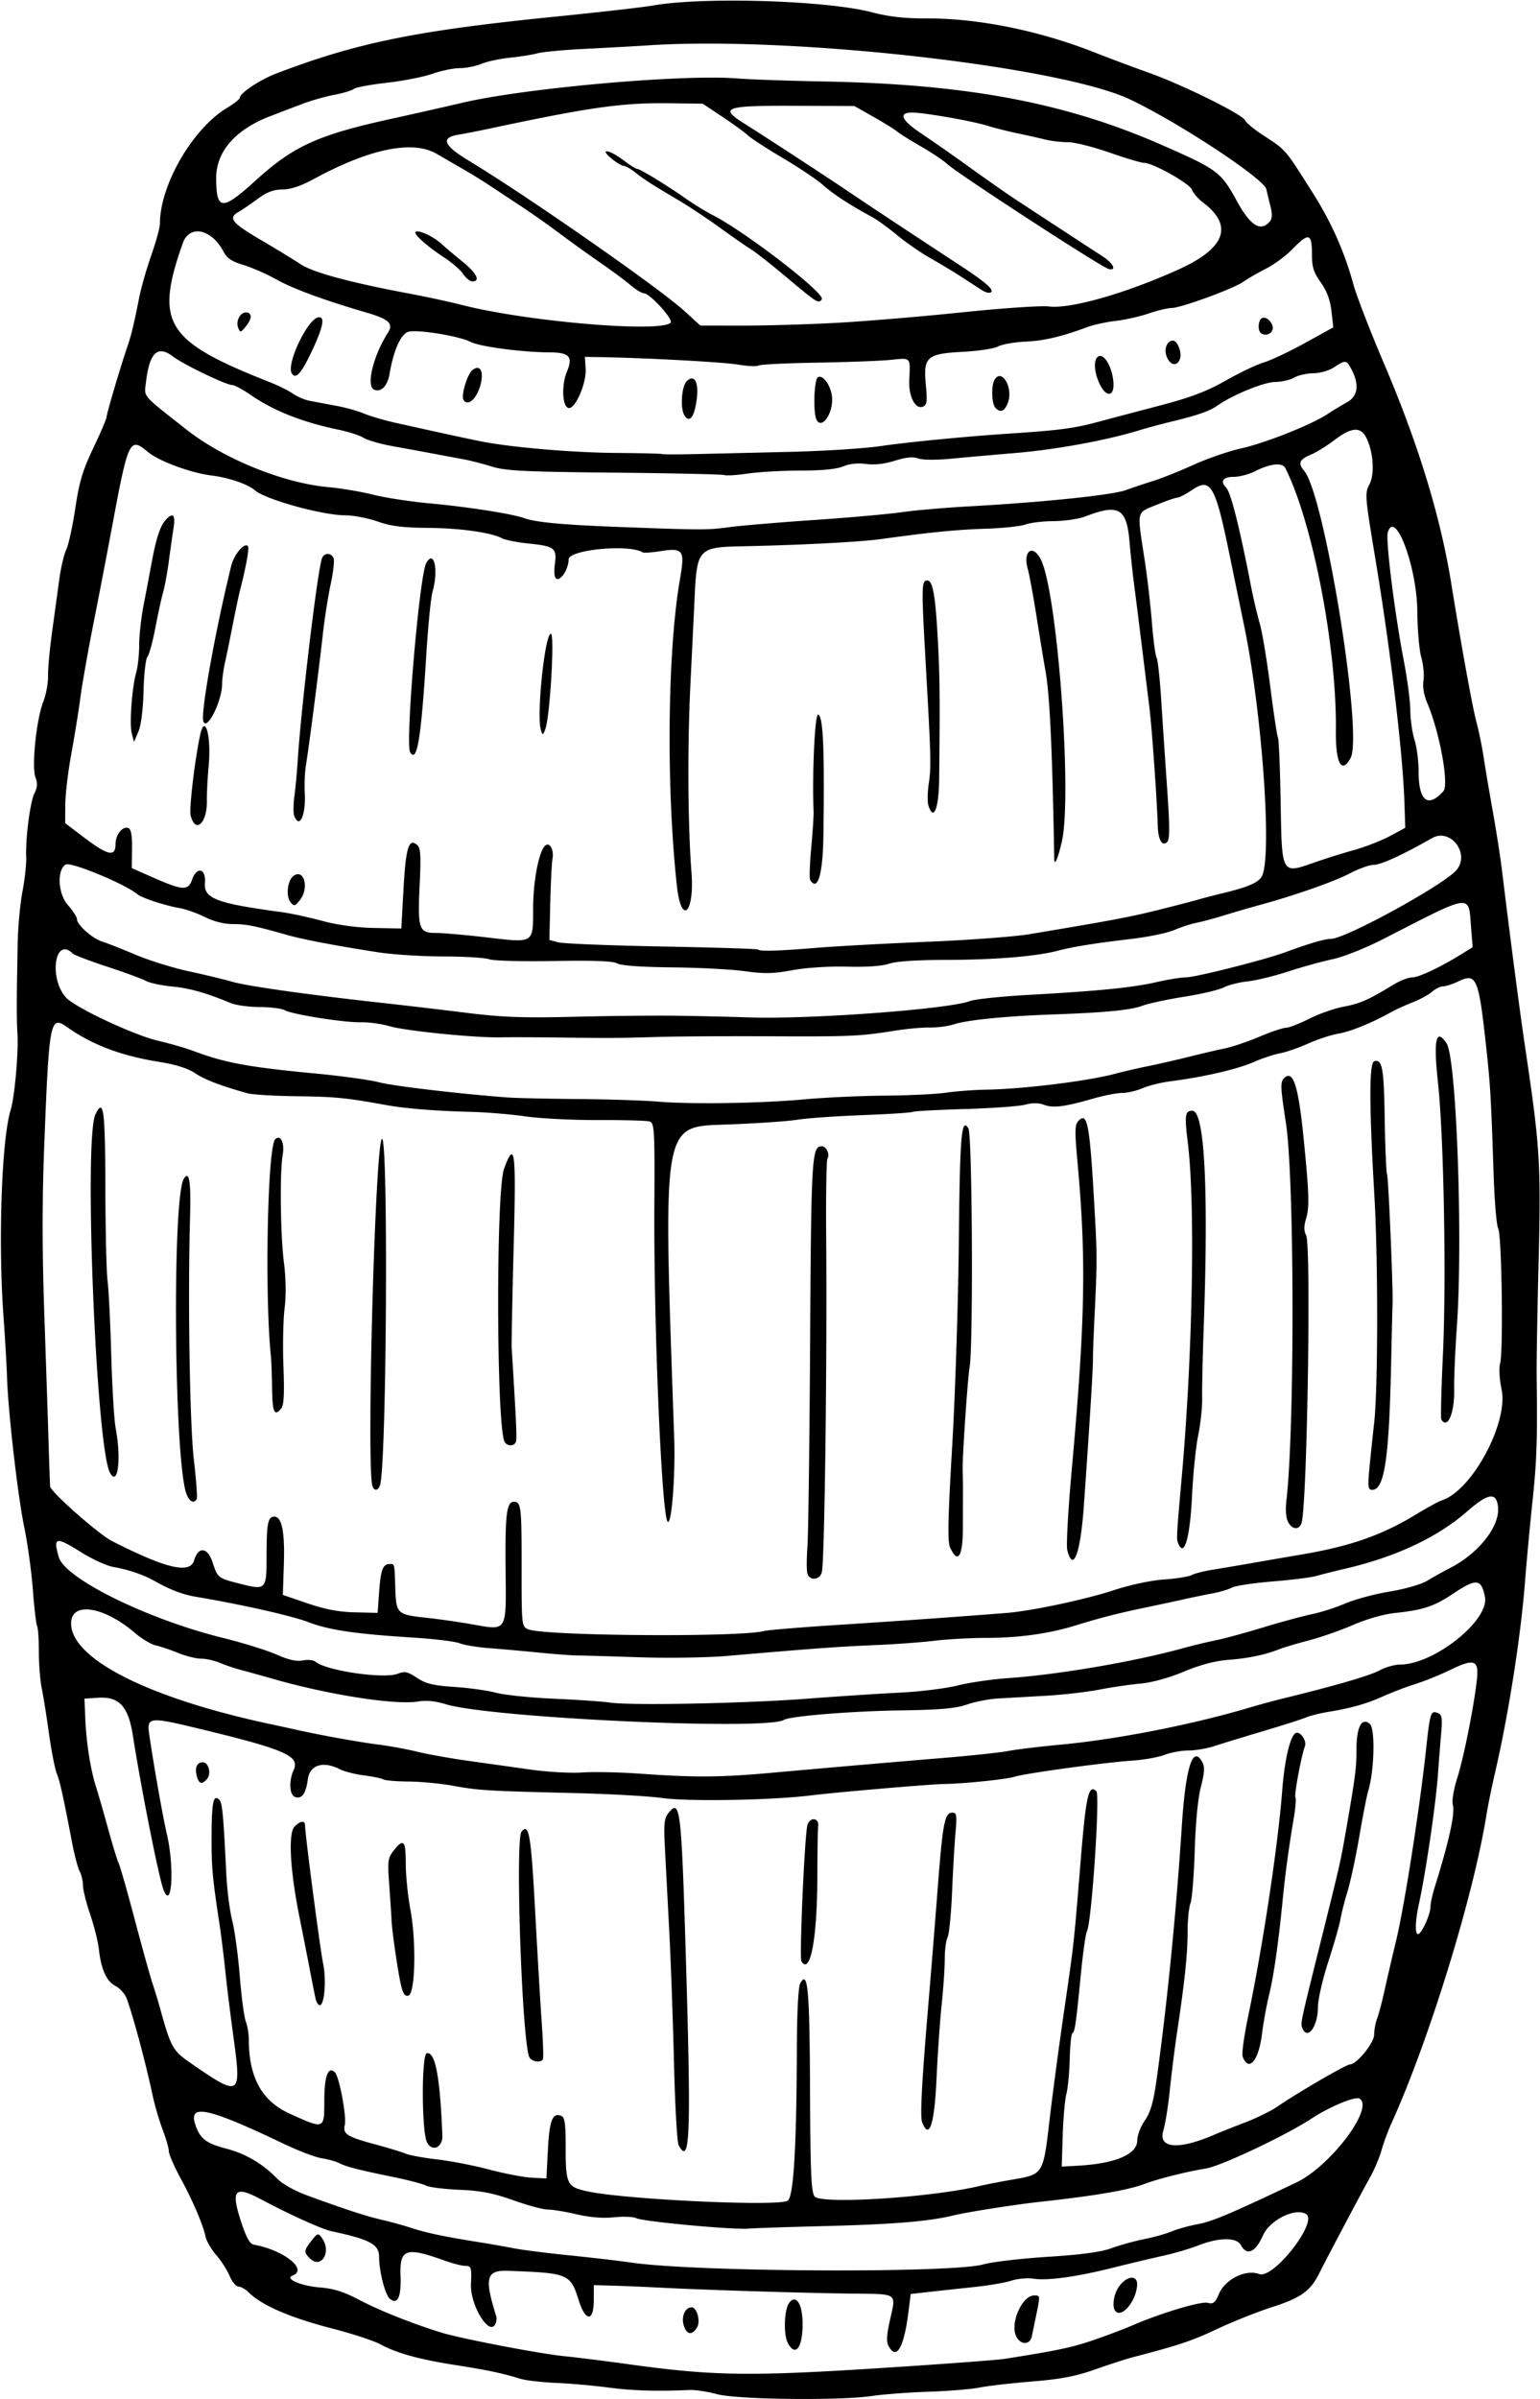
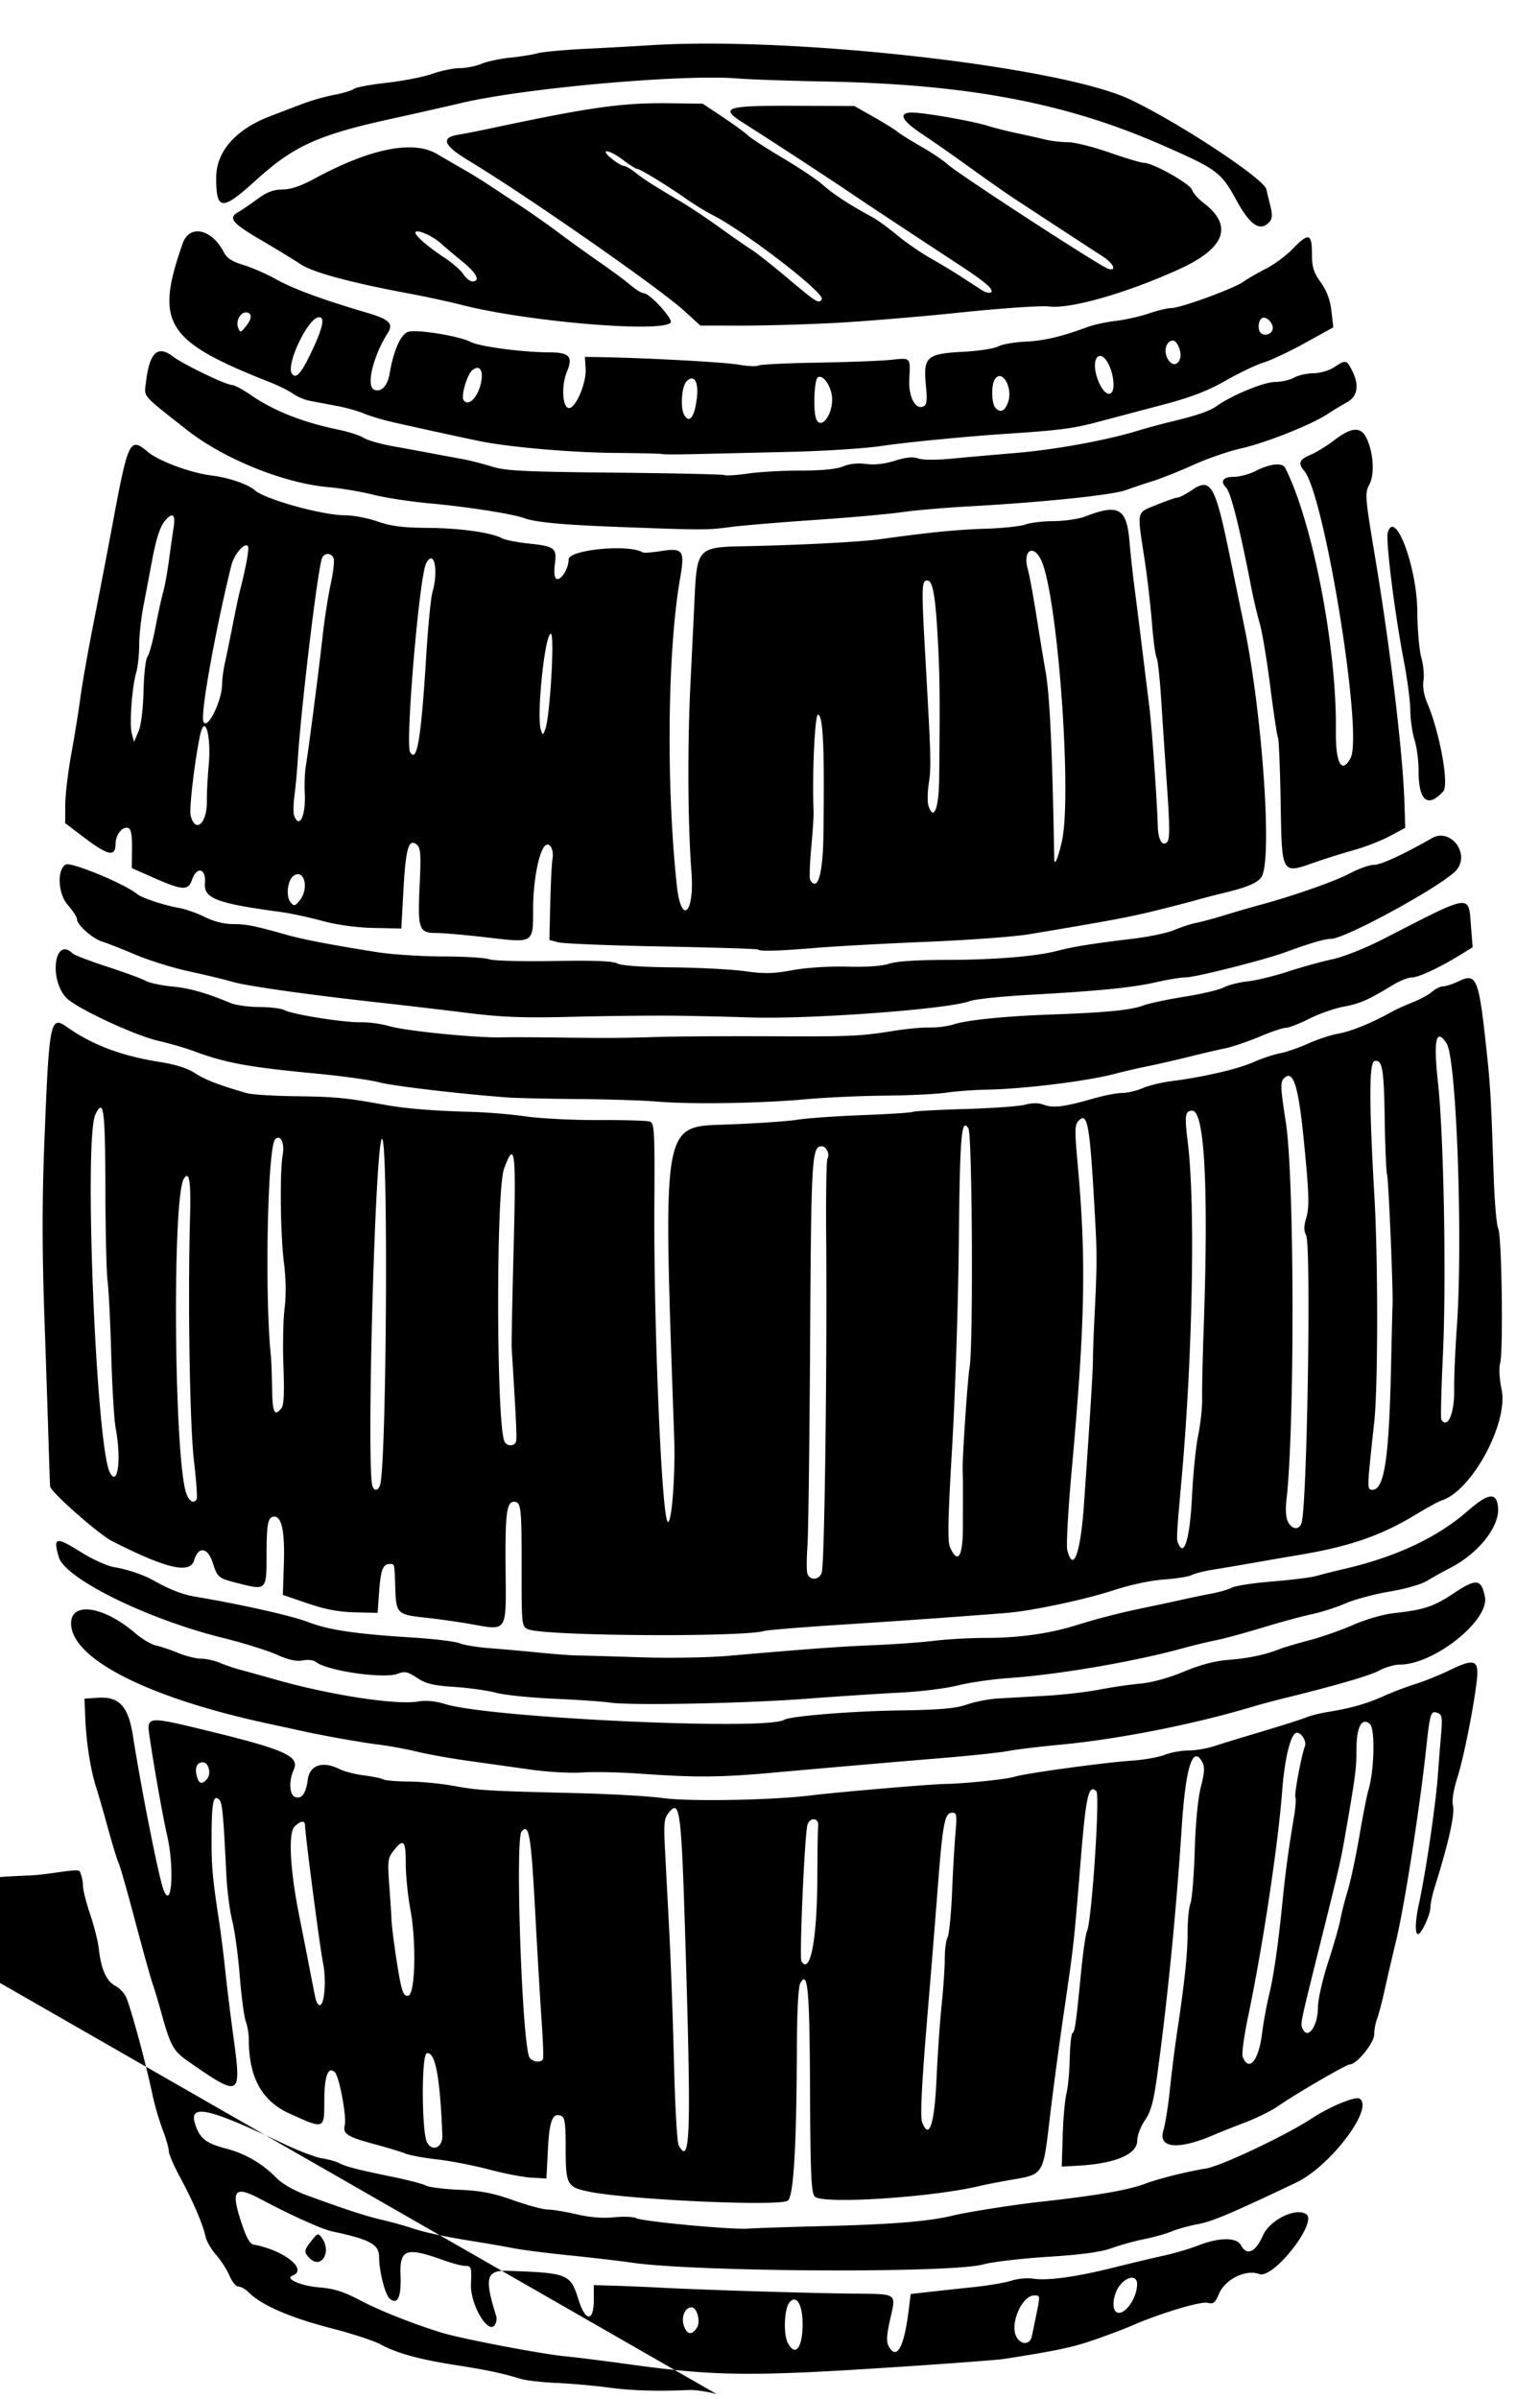
<svg xmlns="http://www.w3.org/2000/svg" height="759.38" viewBox="0 0 487.5 759.375" width="487.5">
-   <path d="M226.88 757.78c-2.836-.792-6.738-1.374-8.672-1.293-10.66.443-17.998.219-25.547-.782-4.64-.615-12.126-1.277-16.634-1.471-4.508-.195-9.57-.777-11.25-1.294-5.756-1.772-10.565-2.79-20.397-4.32-11.59-1.802-18.737-3.768-23.906-6.574-2.06-1.13-9.02-3.41-15.47-5.07-13.265-3.43-22.218-7.32-26.348-11.45-.977-.98-2.404-1.78-3.17-1.78-.767 0-2.032-1.524-2.81-3.388-.779-1.864-2.677-4.824-4.218-6.58-1.541-1.755-3.054-4.343-3.362-5.752-.882-4.033-4.009-11.345-7.992-18.689-2.015-3.714-3.663-7.517-3.663-8.45 0-.935-.882-4.013-1.96-6.842s-2.498-7.674-3.155-10.768c-2.165-10.19-6.236-25.394-8.233-30.747-.538-1.442-2.139-3.222-3.557-3.956-2.842-1.47-4.542-5.26-5.247-11.703-.255-2.32-1.491-7.242-2.749-10.939-1.257-3.696-2.286-7.837-2.286-9.202s-.467-3.354-1.037-4.42c-.571-1.066-1.651-5.152-2.401-9.08-2.86-14.98-3.843-19.41-4.866-21.947-.581-1.441-1.687-7.137-2.458-12.656-.771-5.52-1.806-11.983-2.3-14.363-.493-2.38-.896-7.55-.896-11.49 0-3.94-.246-7.56-.545-8.046-.3-.484-.905-5.65-1.345-11.479-.441-5.81-1.678-14.8-2.749-19.96-2.026-9.75-5.126-36.78-5.431-47.34-.097-3.35-.614-12.21-1.149-19.69-1.685-23.57-.548-55.77 2.293-64.92 1.214-3.909 2.474-17.638 2.172-23.67-.318-6.356-.313-9.047.051-29.062.094-5.156.775-12.539 1.514-16.406.739-3.867 1.27-8.718 1.182-10.78-.257-6.001 1.237-17.592 2.622-20.339.938-1.861 1.022-3.186.317-5.04-1.265-3.326.261-18.23 2.44-23.84.902-2.32 1.592-5.99 1.534-8.156-.058-2.165.522-8.493 1.288-14.062.766-5.569 1.794-13.079 2.283-16.689.49-3.609 1.485-7.828 2.213-9.375.727-1.546 2.016-7.453 2.864-13.125 1.25-8.353 2.337-11.976 5.723-19.068 2.299-4.815 4.18-9.24 4.18-9.834 0-1.002 4.52-16.245 6.72-22.66 1.11-3.238 2.021-7.062 3.576-15 .606-3.094 2.334-9.14 3.84-13.434 1.506-4.295 2.739-8.826 2.739-10.068 0-12.232 10.435-30.162 21.328-36.648 2.191-1.305 3.984-2.733 3.984-3.173 0-1.446 6.312-5.652 11.408-7.602 25.574-9.802 44.404-13.632 88.904-18.091 13.66-1.37 27.37-2.936 30.47-3.481 15.92-2.806 54.85-1.611 69.19 2.124 5.555 1.447 10.41 1.992 17.527 1.967 16.194-.056 35.564 3.867 52.969 10.728 4.64 1.83 12.445 4.752 17.344 6.494 10.581 3.764 29.684 13.211 30.38 15.024.27.704 2.72 2.749 5.446 4.544 7.76 5.111 6.903 4.124 15.912 18.318 5.959 9.387 10.11 18.74 12.997 29.28.95 3.472 5.281 14.652 9.624 24.845 10.895 25.574 17.866 48.366 21.296 69.626 3.144 19.49 6.65 38.818 7.91 43.594.815 3.093 1.857 8.156 2.316 11.25.46 3.093 1.742 10.688 2.85 16.875 1.109 6.187 2.403 14.414 2.877 18.28 3.198 26.098 5.77 45.674 7.764 59.063 4.338 29.146 4.694 35.087 3.925 65.68-.394 15.697-.67 32.125-.611 36.508.261 19.787.036 26.486-1.323 39.289-.798 7.524-1.862 18.953-2.363 25.399-1.348 17.316-5.157 41.67-9.39 60.039-1.124 4.877-2.376 10.976-2.783 13.555-4.046 25.627-18.201 71.602-30.165 97.969-1.053 2.32-2.445 6.117-3.094 8.437-.649 2.32-2.253 6.117-3.566 8.438-2.318 4.1-13.133 24.52-16.282 30.746-2.724 5.385-5.758 7.534-14.689 10.402-4.71 1.512-12.599 4.652-17.53 6.977-7.962 3.752-11.874 5.062-26.659 8.922-2.062.538-7.406 2.269-11.876 3.845-6.203 2.189-10.919 3.094-19.93 3.826-6.492.527-14.016 1.392-16.718 1.922s-9.976 1.127-16.164 1.327c-6.187.2-14.203.802-17.812 1.336-10.35 1.533-43.019 1.141-49.219-.59zm59.062-8.705c15.727-1.046 30.07-2.135 31.875-2.419 16.884-2.657 21.46-3.62 28.264-5.95 4.306-1.475 9.839-3.56 12.294-4.632 8.81-3.85 21.725-7.733 23.9-7.187 1.823.457 2.402.006 3.568-2.785 1.948-4.661 8.525-7.922 12.757-6.325 4.499 1.698 18.77-16.564 14.841-18.992-3.418-2.113-11.492 1.906-13.656 6.797-2.367 5.349-5.098 6.543-6.969 3.047-1.342-2.51-6.841-2.49-13.349.047-2.712 1.058-7.674 2.524-11.026 3.259-3.351.734-10.523 2.444-15.938 3.799-11.84 2.963-20.824 4.202-25.45 3.51-1.881-.282-4.98.004-6.888.633-1.908.63-7.33 1.55-12.05 2.044-4.719.495-11.111 1.187-14.205 1.538l-5.625.638-.672 5.408c-1.443 11.62-3.818 15.748-6.344 11.027-.723-1.35-.582-3.635.526-8.504 1.892-8.321 2.49-7.908-11.641-8.052-14.04-.144-46.25-1.13-60.151-1.842-5.415-.277-12.586-.582-15.938-.677l-6.094-.172v4.663c0 7.004-2.6 7.04-4.798.067-2.62-8.312-3.238-8.568-22.36-9.251-6.928-.248-7.55 2.148-3.726 14.365.242.773.044 2.011-.439 2.752-2.109 3.232-7.85-6.553-7.56-12.884.246-5.364.104-5.806-1.863-5.806-1.012 0-4.07-.8-6.797-1.78-11.941-4.29-13.957-3.575-13.634 4.835.263 6.827-.93 9.4-3.407 7.344-1.47-1.23-3.38-8.7-3.38-13.24 0-3.96-2.867-5.51-15-8.106-3.142-.672-13.128-5.187-22.5-10.173-8.233-4.38-9.48-2.956-6.209 7.09 1.623 4.986 2.775 7.085 4.01 7.309 9.599 1.74 17.33 7.919 12.277 9.813-2.565.962 2.688 3.256 8.527 3.725 4.564.367 7.692 1.35 12.708 3.997 6.327 3.337 16.655 7.448 25.874 10.299 6.148 1.9 31.27 6.725 38.906 7.47 3.61.353 12.68 1.489 20.156 2.524 27.97 3.872 39.113 3.97 87.188.772zm-36.53-7.447c-1.456-2.72-1.185-10.676.436-12.773 2.173-2.812 4.219.446 4.219 6.72 0 7.583-2.262 10.524-4.655 6.053zm72.095-2.563c-1.614-4.245 2.225-12.499 5.813-12.499 2.069 0 2.055-.311.34 7.969-.32 1.547-.775 3.762-1.012 4.922-.616 3.024-3.938 2.771-5.141-.392zm-104.93-2.64c-1.083-2.85.172-6.108 2.353-6.108 1.712 0 2.903 4.504 1.697 6.417-1.524 2.416-3.059 2.299-4.05-.309zm136.59-4.826c-1.313-1.313-.612-5.775 1.286-8.187 2.452-3.118 5.575-3.322 5.512-.361-.106 4.95-4.664 10.682-6.798 8.548zm-255.12-16.82c-1.92-1.92-1.866-2.462.563-5.55 1.922-2.443 2.105-2.493 3.28-.884 3.201 4.377-.202 10.075-3.843 6.434zm213.21 1.95c2.836-.792 12.041-1.874 20.455-2.405 10.608-.67 16.788-1.509 20.156-2.734 2.672-.973 7.323-2.26 10.337-2.86 3.014-.601 6.953-1.709 8.755-2.461 1.8-.753 5.543-1.788 8.314-2.3 4.479-.828 10.39-3.33 31.026-13.134 10.83-5.145 24.813-23.66 20.08-26.585-1.336-.825-9.475 2.552-15.154 6.287-8.094 5.323-28.65 15.05-33.463 15.835-6.205 1.01-14.994 3.213-19.412 4.865-5.44 2.035-15.499 3.75-33.75 5.757-7.543.83-22.61 3.206-26.719 4.214-7.696 1.888-18.988 2.833-40.312 3.374-11.602.295-22.78.663-24.844.82-5.095.385-33.362-2.26-35.315-3.305-.862-.462-4.027-.59-7.032-.285-3.561.361-7.69.032-11.851-.944-3.513-.824-7.593-1.499-9.066-1.499s-6.405-1.323-10.957-2.94c-6.4-2.274-10.275-3.027-17.081-3.319-4.842-.208-9.613-.81-10.602-1.34-.99-.53-5.677-1.756-10.416-2.726-11.096-2.27-14.793-3.223-17.076-4.398-1.02-.524-3.483-1.204-5.474-1.51-1.991-.307-7.476-2.399-12.188-4.649-23.865-11.397-30.064-12.74-27.852-6.036 1.473 4.463 3.418 5.97 9.885 7.654 6.032 1.57 11.472 4.77 15.928 9.368 1.683 1.735 5.53 3.92 9.409 5.342 12.379 4.539 18.757 6.623 23.906 7.813 2.836.656 7.055 1.822 9.375 2.592 4.476 1.486 10.403 2.732 21.094 4.435 3.61.575 8.672 1.463 11.25 1.972 2.578.51 10.383 1.503 17.344 2.208 6.96.704 16.03 1.765 20.156 2.357 20.572 2.952 101.05 3.341 111.09.537zM249.301 696.6c1.917-1.026 2.86-16.683 2.964-49.21.034-10.523.46-18.51 1.044-19.602 2.406-4.496 2.983 1.76 3.113 33.778.106 26.12.375 32.352 1.457 33.655 2.134 2.571 37.186.322 52.44-3.365 1.805-.437 6.424-1.328 10.264-1.982 9.661-1.644 9.657-1.638 11.635-18.659.926-7.976 2.976-23.362 4.556-34.19 3.254-22.308 3.112-21.023 5.36-48.57 1.644-20.143 2.505-23.892 4.929-21.468 1.202 1.202-1.494 41.401-2.969 44.257-.4.774-1.226 6.469-1.836 12.656-1.662 16.856-1.982 19.135-2.754 19.612-.388.24-.779 3.872-.868 8.07-.09 4.2-.559 9.18-1.043 11.07-.485 1.89-1.019 7.866-1.187 13.28l-.306 9.843 5.157-.289c11.812-.662 18.75-3.614 18.75-7.978 0-1.585 1.08-4.442 2.402-6.348 1.839-2.654 2.72-5.743 3.754-13.175 3.283-23.571 6.182-52.714 7.936-79.788 1.225-18.904 3.505-26.047 6.516-20.42.802 1.499.693 3.33-.465 7.792-.924 3.563-1.683 11.4-1.949 20.139-.24 7.868-.845 15.384-1.346 16.702-.501 1.317-.91 5.427-.91 9.131.001 6.89-.933 15.81-3.31 31.58-.737 4.899-1.774 13.125-2.303 18.281-.53 5.156-1.453 10.97-2.053 12.92-1.761 5.72 4.742 6.27 16.103 1.363 1.804-.78 6.234-2.544 9.844-3.92s8.25-3.67 10.312-5.1c5.974-4.137 21.625-13.231 22.77-13.231 2.156 0 7.699-6.81 7.699-9.458 0-1.434.422-3.718.938-5.075.515-1.357 1.555-5.286 2.31-8.733.756-3.446 2.44-10.696 3.742-16.11 2.564-10.653 7.364-41.278 9.377-59.826 1.346-12.397 1.506-12.899 3.828-12.007 1.283.492 1.438 1.6.97 6.913a723.99 723.99 0 00-.936 11.952c-.636 9.404-3.864 31.476-6.101 41.72-1.143 5.232-1.249 9.374-.24 9.374 1.075 0 3.924-6.23 3.924-8.578 0-1.073.611-3.906 1.358-6.296 4.466-14.29 6.442-23.179 5.758-25.904-.367-1.46.187-4.909 1.397-8.71 2.052-6.442 5.415-23.407 6.218-31.366.599-5.927-.937-6.434-8.435-2.787-3.205 1.56-8.148 3.563-10.983 4.453-2.836.89-7.38 2.618-10.1 3.84-5.386 2.423-10.304 3.826-17.557 5.008-2.578.42-5.742 1.212-7.031 1.76-1.29.547-7.407 2.5-13.594 4.34-6.188 1.84-13.148 3.971-15.47 4.735-2.32.764-6.003 1.388-8.184 1.385-2.18-.003-5.556.614-7.5 1.37-1.944.756-6.487 1.574-10.097 1.817-8.988.604-34.052 4.035-37.5 5.133-2.534.806-16.09 2.205-22.03 2.273-4.246.049-34.06 2.595-42.189 3.604-12.577 1.56-38.94 2.024-47.344.833-4.125-.585-16.57-1.284-27.656-1.554-27.65-.672-30.403-.837-38.438-2.306-3.867-.707-10.197-1.312-14.066-1.345-3.869-.032-7.479-.333-8.022-.669-.544-.336-3.284-.904-6.09-1.263-2.807-.36-6.289-1.252-7.738-1.985-5.302-2.68-9.475-1.337-10.087 3.247-.605 4.538-1.945 6.348-4.09 5.525-1.744-.669-1.95-5.105-.394-8.52 2.023-4.44-2.666-6.484-30.013-13.083-15.667-3.781-16.492-3.693-15.723 1.67 1.375 9.586 4.274 25.99 5.65 31.967 2.406 10.451 1.502 24.26-1.133 17.312-1.48-3.903-7.07-32.076-9.665-48.718-1.446-9.272-4.33-12.43-10.963-12.002l-4.384.283.287 6.563c.332 7.61 1.687 16.108 3.432 21.519.672 2.086 2.38 8.012 3.795 13.169 1.415 5.156 2.912 10.034 3.328 10.84.415.805 2.7 8.82 5.08 17.812 2.379 8.99 4.894 18.035 5.589 20.098a179.376 179.376 0 012.425 7.968c3.37 12.234 4.032 13.448 9.372 17.156 16.058 11.15 16.466 10.922 13.904-7.78-.954-6.961-2.125-16.453-2.604-21.094-.478-4.64-1.349-11.602-1.934-15.47-2.205-14.55-2.47-17.608-2.417-27.808.055-10.38.599-12.804 2.458-10.945.931.93 1.275 4.616 2.215 23.753.24 4.898 1.081 11.438 1.869 14.53.787 3.095 1.855 10.953 2.374 17.465.518 6.51 1.373 12.972 1.9 14.358.527 1.385.958 3.9.958 5.59 0 12.118 4.067 19.581 12.853 23.585 11.115 5.066 11.053 5.088 11.053-3.99 0-7.882 1.225-11.157 3.372-9.01 1.377 1.376 3.754 14.114 3.111 16.673-.698 2.784.749 3.71 9.454 6.05 4.125 1.11 8.532 2.449 9.792 2.977 1.26.528 5.76 1.354 9.998 1.836 4.24.481 11.645 1.923 16.46 3.203 4.813 1.28 10.86 2.44 13.438 2.577l4.688.25.468-9.098c.476-9.233 1.46-11.778 4.156-10.743 1.2.46 1.47 2.3 1.47 10.03 0 11.776.387 12.524 7.225 13.958 12.1 2.537 59.61 4.745 63.006 2.927zm-34.479-17.622c-.482-.902-1.141-12.61-1.465-26.016-.325-13.406-.999-32.18-1.499-41.72-.5-9.538-1.12-21.41-1.378-26.382-.402-7.74-.228-9.337 1.21-11.112 3.578-4.42 3.992-1.138 5.315 42.182 1.836 60.097 1.495 69.936-2.183 63.047zm-79.639-.88c-1.73-3.306-1.793-27.865-.074-28.206 2.692-.532 4.202 7.45 4.926 26.038.148 3.802-3.212 5.302-4.852 2.167zm156.72-6.41c-.68-1.77-.093-12.787 1.993-37.475.784-9.282 2.11-25.734 2.945-36.562 1.61-20.861 2.204-23.906 4.662-23.906 1.33 0 1.462.856.972 6.328-.312 3.48-.803 11.984-1.092 18.896-.29 6.912-.927 13.318-1.418 14.235-.49.917-.892 3.998-.892 6.848 0 2.85-.438 9.31-.973 14.359-.535 5.047-1.273 15.712-1.64 23.698-.664 14.427-2.329 19.388-4.557 13.58zm-124.46-20.83c-2.311-7.384-4.34-68.707-2.353-71.102 2.365-2.85 3.004.868 4.313 25.098.733 13.572 1.676 29.529 2.095 35.458.419 5.93.584 11.098.367 11.484-.762 1.355-3.914.687-4.422-.938zm225.93.089c-.328-.854.428-6.444 1.679-12.422 4.674-22.341 9.497-54.268 10.846-71.807.81-10.527 2.779-18.281 4.643-18.281 1.503 0 3.13 2.777 2.534 4.327-1.136 2.96-3.45 15.41-2.999 16.139.25.404.034 3.243-.481 6.307-1.659 9.873-2.704 17.567-3.558 26.196-1.385 13.984-2.83 24.059-4.314 30.09-.774 3.143-1.782 8.703-2.241 12.356-1.068 8.5-4.181 12.118-6.109 7.095zm18.848-9.119c-.563-1.467-.544-1.552 5.989-27.766 5.96-23.918 6.191-24.935 7.881-34.688 2.999-17.307 3.302-19.645 3.302-25.476 0-7.228 1.636-10.418 4.236-8.26 1.743 1.447 1.444 14.723-.475 21.08-.467 1.547-1.75 8.086-2.85 14.531s-2.77 14.25-3.712 17.344c-.941 3.094-1.962 7.102-2.268 8.906-.306 1.805-2.032 7.835-3.837 13.4-1.805 5.564-3.282 12.025-3.282 14.358 0 6.273-3.385 10.736-4.984 6.571zm-312.33-9.25c-.257-1.16-1.074-5.273-1.814-9.14-.74-3.868-2.235-11.461-3.32-16.875-2.936-14.634-3.566-26.36-1.526-28.398 1.925-1.926 3.342-2.067 3.342-.334 0 2.72 4.729 38.858 5.707 43.61 1.078 5.238.438 13.248-1.059 13.248-.474 0-1.072-.95-1.33-2.11zm26.766-5.571c-1.021-5.037-2.683-16.926-2.726-19.507-.013-.773-.317-5.414-.676-10.312-.607-8.283-.509-9.087 1.4-11.484 3.122-3.92 3.793-3.186 3.793 4.146 0 3.698.648 10.183 1.44 14.41 1.964 10.478 1.566 26.999-.66 27.425-1.207.23-1.792-.833-2.571-4.677zm127.04-6.23c-.695-1.125 1.01-39.896 1.895-43.088.737-2.659 3.743-2.38 3.406.316-.127 1.011-.243 8.167-.258 15.902-.039 19.72-2.234 31.416-5.043 26.87zm-191.42-58.7c-.661-2.634.082-4.272 1.938-4.272 1.798 0 2.74 3.558 1.376 5.201-1.633 1.968-2.659 1.68-3.314-.929zm181.95-.956c24.471-2.175 38.466-3.384 54.844-4.738 8.508-.703 17.578-1.68 20.156-2.171 2.578-.49 9.96-1.384 16.406-1.985 18.001-1.678 41.878-6.36 60-11.768a260.77 260.77 0 0110.312-2.801c16.725-4.097 27.585-7.25 30.674-8.906 1.935-1.036 4.874-1.885 6.533-1.885 10.783 0 28.356-13.986 26.916-21.422-1.108-5.722-2.73-5.913-9.846-1.16-6.27 4.186-9.528 5.28-18.651 6.262-3.58.385-8.995 1.924-13.125 3.73-3.867 1.69-10.195 3.906-14.062 4.922-3.867 1.016-8.086 2.27-9.375 2.786-4.437 1.775-9.859 2.913-16.159 3.392-4.224.321-8.88 1.552-14.062 3.717-4.734 1.979-10.083 3.452-13.751 3.788-3.302.302-9.208 1.17-13.125 1.929-3.917.758-11.551 1.63-16.965 1.936l-15 .849c-2.836.16-7.266 1.022-9.844 1.916-3.635 1.26-8.476 1.681-21.562 1.875-15.068.223-34.442 1.806-36.326 2.969-5.604 3.457-93.105-.597-107.21-4.967-3.153-.977-6.087-1.262-8.604-.837-7.09 1.198-28.12-2.06-45.674-7.076-3.61-1.031-8.25-2.32-10.312-2.863-2.063-.543-5.136-1.58-6.829-2.304-1.696-.72-4.36-1.31-5.922-1.31-1.563 0-4.818-.809-7.234-1.797-2.416-.989-5.613-2.067-7.105-2.396-1.492-.329-4.445-2.088-6.562-3.909-9.897-8.51-20.256-10.09-20.256-3.08 0 11.288 24.622 23.714 63.28 31.937 2.579.548 6.376 1.377 8.438 1.84 7.249 1.63 19.751 3.875 25.781 4.63 3.352.42 8.836 1.43 12.188 2.247 3.352.816 10.523 2.1 15.938 2.855 5.414.754 14.273 1.999 19.688 2.767 5.414.768 12.797 1.188 16.406.933 3.61-.254 11.836-.089 18.281.368 17.594 1.247 25.241 1.198 41.72-.266zm11.25-23.447c9.797-.746 23.022-1.612 29.389-1.924 6.367-.313 14.594-1.329 18.281-2.259 3.688-.93 10.924-1.982 16.08-2.34 15.872-1.1 39.868-5.21 55.312-9.474 3.094-.854 7.734-1.974 10.312-2.488 2.578-.515 9.328-2.348 15-4.074 5.672-1.726 12.633-3.615 15.469-4.199 2.836-.584 7.588-2.11 10.56-3.394 2.972-1.283 9.3-2.98 14.062-3.772 5.012-.832 10.042-2.289 11.943-3.457 1.806-1.11 4.943-2.863 6.971-3.894 9.151-4.653 15.946-13.21 15.36-19.342-.467-4.881-3.083-4.523-9.782 1.34-9.337 8.174-22.504 14.369-38.447 18.09-3.546.828-7.737 1.882-9.313 2.344-1.576.462-7.783 1.24-13.793 1.73-6.01.49-11.815 1.366-12.9 1.946-1.085.58-3.948 1.424-6.363 1.875-2.415.45-6.5 1.293-9.078 1.872-2.579.58-7.852 1.711-11.72 2.515-8.642 1.797-14.566 3.314-22.5 5.76-8.37 2.582-17.947 3.901-28.328 3.901-4.814 0-12.115.408-16.227.907-4.112.499-12.75 1.125-19.194 1.392-11.03.456-19.44 1.074-46.406 3.408-6.188.535-18.633.727-27.656.425-9.024-.302-17.883-.558-19.688-.57-1.805-.011-7.29-.422-12.188-.913-4.899-.49-11.99-1.124-15.757-1.408-3.768-.283-7.987-.98-9.375-1.547-1.389-.567-8.01-1.376-14.712-1.798-18.418-1.159-26.571-2.365-33.281-4.925-5.245-2-21.19-5.586-35.625-8.01-4.08-.685-8.243-2.292-13.125-5.065-3.29-1.868-8.235-3.543-12.798-4.334-2.141-.37-6.7-2.435-10.132-4.587-8.208-5.146-9.082-4.968-7.21 1.466 1.974 6.789 27.993 19.615 51.725 25.497 6.433 1.594 14.167 3.992 17.186 5.328 3.836 1.697 6.348 2.257 8.337 1.86 1.566-.314 3.396-.115 4.067.442 3.421 2.84 21.568 5.477 25.969 3.775 2.22-.858 3.138-.663 6.106 1.3 2.81 1.86 5.137 2.423 11.918 2.879 4.634.311 10.535 1.14 13.113 1.843 2.578.702 10.805 1.548 18.28 1.88 7.477.331 15.493.884 17.813 1.228 6.6.978 42.687.267 62.344-1.23zm-13.59-21.44c1.29-.315 12.258-1.21 24.375-1.988 19.137-1.23 37.678-2.547 52.5-3.732 7.844-.626 24.793-4.224 33.75-7.163 5.231-1.717 11.808-3.124 15.938-3.41 3.867-.268 7.824-.9 8.792-1.404.968-.504 3.921-1.26 6.562-1.679 2.641-.42 8.81-1.465 13.708-2.324 4.899-.859 11.016-1.912 13.594-2.341 16.148-2.687 26.12-6.142 37.25-12.905 3.47-2.11 7.085-4.082 8.031-4.382 9.577-3.04 21.191-24.599 18.947-35.171-.675-3.184-.87-6.68-.458-8.19 1.038-3.793.52-40.595-.6-42.687-.517-.966-1.162-8.38-1.434-16.477-.815-24.278-1.04-28.352-2.128-38.628-2.576-24.31-3.2-25.915-8.996-23.151-1.832.873-4.028 1.588-4.88 1.588-.852 0-2.42.766-3.484 1.702-1.064.936-3.834 2.447-6.154 3.36-2.32.91-5.273 2.249-6.563 2.972-6.15 3.45-13.048 6.28-16.875 6.921-2.32.39-6.66 1.808-9.645 3.153s-6.992 2.733-8.906 3.083c-1.914.351-5.722 1.622-8.463 2.824-5.071 2.225-15.807 4.708-25.954 6.002-3.094.395-7.193 1.397-9.11 2.226-1.917.829-4.825 1.507-6.462 1.507-1.637 0-5.763.803-9.17 1.784-9.033 2.602-12.68 3.065-15.546 1.975-1.709-.65-3.682-.665-5.976-.047-1.883.507-10.505 1.129-19.16 1.382-8.654.254-16.058.66-16.452.904-.394.243-7.56.705-15.926 1.025-8.365.32-17.626.976-20.579 1.457-2.953.481-12.86 1.156-22.017 1.5-21.055.791-20.522-2.32-16.973 99.24.413 11.804-.834 27.77-2.069 26.488-1.89-1.959-4.41-61.432-4.21-99.303.134-25.12.034-26.909-1.54-27.38-.927-.277-8.224-.477-16.217-.443-7.992.033-18.328-.488-22.969-1.158-4.64-.67-12.445-1.317-17.344-1.439-11.128-.275-20.64-1.035-26.719-2.135-12.799-2.317-15.949-2.632-28.125-2.808-7.22-.07-14.392-.51-15.939-.95-8.656-2.445-13.373-4.255-16.53-6.345-2.34-1.547-6.173-2.758-11.316-3.574-11.952-1.894-21.237-5.39-29.14-10.97-5.442-3.842-5.739-2.336-7.285 36.984-.692 17.597-.689 33.648.01 53.906.549 15.866 1.17 34.543 1.38 41.504.212 6.961.419 12.804.461 12.985.456 1.957 15.418 15.142 19.585 17.26 17.203 8.742 24.702 10.496 26.001 6.083 1.326-4.503 4.278-4.149 5.865.703 1.598 4.885 1.675 4.946 8.484 6.674 8.481 2.152 8.58 2.05 8.58-8.911 0-10.134.433-12.294 2.466-12.294 2.36 0 3.338 4.863 3.009 14.97l-.32 9.814 7.83 2.676c5.56 1.9 9.908 2.724 15 2.842l7.17.166.47-6.56c.5-7.04 1.2-8.91 3.34-8.91 1.597 0 1.53-.294 1.789 7.774.254 7.917.604 8.253 9.587 9.22 4.026.432 10.523 1.354 14.44 2.048 11.564 2.051 11.083 2.818 10.885-17.352-.17-17.418.316-21.378 2.627-21.378 2.274 0 2.46 1.574 2.445 20.678-.016 18.462.019 18.795 2.047 19.671 4.904 2.119 66.468 2.588 74.719.57zm13.694-18.184c-.272-.902-.263-4.805.021-8.672.284-3.867.665-33.064.847-64.882.331-58.102.543-61.68 3.652-61.68 1.49 0 2.68 2.557 1.83 3.932-.324.523-.502 11.56-.398 24.525.32 39.563-.491 102.63-1.367 106.31-.602 2.531-3.862 2.865-4.585.47zm82.266-7.465c-.351-1.398.277-12.684 1.396-25.078 4.285-47.482 4.656-66.707 1.878-97.356-.959-10.58-.915-12.182.372-13.469 2.857-2.857 3.554 1.378 5.195 31.571.6 11.032.577 14.575-.187 30-.294 5.93-.528 12.258-.52 14.062.015 3.19-.924 18.362-2.832 45.75-1.089 15.637-3.42 22.02-5.302 14.52zm-37.089-.784c-.841-1.846-.69-9.14.666-32.109.965-16.346 1.912-45.54 2.104-64.876.333-33.59.814-39.237 3.034-35.646 1.222 1.978 1.561 68.625.384 75.49-.648 3.774-2.365 29.274-2.21 32.811.067 1.547.114 4.29.105 6.094-.01 1.805-.024 7.184-.03 11.953-.014 9.233-1.593 11.68-4.053 6.282zm72.1-1.595c-.453-1.222-.367-2.685 1.21-20.39 3.492-39.22 4.356-86.705 1.934-106.23-1.066-8.603-.864-10.017 1.432-10.017 3.912 0 5.183 24.571 3.588 69.375-.32 9.024-.532 18.727-.47 21.562.063 2.836-.495 8.11-1.239 11.72-.744 3.609-1.627 12.24-1.962 19.18-.663 13.727-2.566 19.998-4.493 14.803zm34.887-6.475c-.656-1.225-.863-3.904-.526-6.797 2.667-22.902 2.558-102.07-.165-119.62-1.715-11.06-1.791-12.83-.603-14.022 2.86-2.873 4.52 2.147 6.188 18.71 1.763 17.506 1.914 21.997.859 25.518-.768 2.564-.778 4.058-.036 5.445 1.661 3.104.31 86.537-1.478 91.195-.846 2.204-2.943 1.992-4.24-.43zm-348.72-8.895c-3.914-10.296-4.59-93.903-.807-99.78 1.713-2.662 2.264.86 1.94 12.404-.725 25.87-.093 65.448 1.225 76.731.744 6.367 1.137 11.924.874 12.35-.918 1.484-2.296.757-3.232-1.705zm58.886-2.422c-1.984-5.951.89-109.94 3.038-109.94 2.007 0 1.443 102.11-.604 109.45-.53 1.897-1.874 2.167-2.434.489zm315.54-5.177c.321-3.48 1.016-10.125 1.544-14.766 1.237-10.872 1.283-51.108.082-71.93-1.71-29.653-1.695-42.35.053-42.7 2.486-.499 2.963 2.268 3.218 18.696.133 8.597.472 16.401.753 17.344.469 1.576 1.946 36.788 1.724 41.09-.053 1.03-.26 9.468-.457 18.75-.642 30.063-2.11 39.843-5.983 39.843-1.307 0-1.437-.88-.934-6.328zm-398.65.886c-4.368-8.161-8.317-105.61-4.594-113.38 2.585-5.394 3.09-1.679 3.15 23.194.032 13.664.347 26.953.7 29.531.352 2.578.873 13.07 1.158 23.315s.918 20.744 1.409 23.331c1.841 9.711.675 18.673-1.823 14.005zm124.97-9.696c-2.647-4.283-2.82-79.48-.2-86.528 3.438-9.244 3.847-5.892 3.035 24.907-.427 16.18-.71 30.47-.63 31.76 1.47 23.79 1.699 28.774 1.36 29.765-.5 1.468-2.68 1.527-3.565.096zm296.49-7.127c-.236-.387-.01-9.563.504-20.391 1.119-23.595.291-69.327-1.561-86.25-1.485-13.567-.617-17.507 2.731-12.397 3.135 4.783 5.204 62.09 3.241 89.74-.53 7.477-.912 16.423-.849 19.879.138 7.442-2.103 12.632-4.066 9.42zm-370.13-9.86c-.066-4.254-.23-8.79-.365-10.078-2.016-19.23-1.09-66.3 1.353-68.743 1.695-1.696 3.04 1.142 2.364 4.993-.943 5.382-.717 25.188.388 33.93.655 5.181.733 10.508.216 14.629-.448 3.564-.61 11.828-.359 18.364.328 8.559.136 12.269-.688 13.262-2.19 2.64-2.79 1.33-2.909-6.356zm168.72-91.49c6.36-.58 17.751-1.102 25.312-1.162 7.562-.06 16.291-.482 19.398-.939 3.107-.456 8.803-.884 12.656-.95 11.809-.203 32.014-2.695 40.756-5.027 2.578-.687 7.219-1.76 10.312-2.385 3.094-.625 9-1.975 13.125-3.001 4.125-1.027 9.307-2.237 11.516-2.691 2.209-.454 7.053-2.1 10.764-3.66 3.71-1.559 7.505-2.834 8.432-2.834.927 0 4.23-1.285 7.34-2.855s8.043-3.296 10.96-3.836c5.125-.947 7.69-2.082 15.676-6.936 2.062-1.254 4.707-2.287 5.877-2.295 2.15-.016 8.91-3.192 15.573-7.316l3.636-2.252-.49-6.106c-.88-10.955.874-11.18-27.912 3.567-5.548 2.842-12.534 5.62-15.938 6.337-3.332.703-9.645 2.45-14.028 3.884-4.383 1.433-10.16 2.84-12.84 3.125-2.68.286-6.087 1.149-7.573 1.917-1.487.769-7.1 2.094-12.472 2.945-5.374.851-11.306 2.122-13.184 2.823-3.835 1.433-11.72 2.2-28.93 2.811-14.667.522-26.672 1.735-30.938 3.127-1.805.589-5.18 1.03-7.5.98-2.32-.05-7.383.415-11.25 1.035-10.87 1.741-13.77 1.868-39.844 1.744-13.406-.063-29.227.034-35.156.216-11.89.366-15.596.384-32.812.166-6.446-.082-14.04-.102-16.875-.043-8.118.166-29.88-2.015-35.102-3.518-2.609-.75-6.641-1.314-8.961-1.251-5.257.141-21.656-2.44-24.221-3.812-1.049-.56-4.662-1.02-8.03-1.02s-7.509-.578-9.202-1.286c-7.688-3.211-12.903-4.679-18.547-5.22-3.352-.32-7.056-1.119-8.232-1.774-1.177-.656-6.661-2.671-12.188-4.48-5.527-1.808-10.45-3.684-10.94-4.17-5.66-5.61-7.665 7.907-2.072 13.97 2.959 3.206 21.593 11.93 29.213 13.673 3.61.827 8.672 2.296 11.25 3.265 9.819 3.692 17.344 5.075 38.438 7.066 8.25.78 17.32 2.033 20.156 2.786 4.444 1.18 25.746 3.691 40.781 4.806 2.578.191 12.492.41 22.031.488 9.54.077 20.93.443 25.312.813 10.7.904 32.544.565 46.72-.725zm-41.564-26.463c6.703.079 17.461.323 23.906.544 19.143.654 63.165-2.607 69.844-5.174 1.547-.595 9.984-1.48 18.75-1.968 22.168-1.233 32.673-2.282 40.312-4.027 3.61-.825 7.783-1.5 9.275-1.5 3.008 0 24.893-5.529 31.506-7.96 7.705-2.831 12.463-4.227 14.446-4.235 4.652-.02 36.014-17.234 39.793-21.841 4.285-5.223-1.987-13.347-7.766-10.06-9.406 5.351-16.192 8.466-18.45 8.47-1.346.001-4.72 1.197-7.5 2.658-5 2.627-17.608 7.058-28.491 10.014a402.09 402.09 0 00-11.25 3.27c-3.094.958-7.085 2.036-8.87 2.394-1.783.358-4.978 1.395-7.099 2.304-2.12.91-8.044 2.151-13.162 2.76-12.374 1.472-18.745 2.493-23.838 3.822-6.814 1.78-20.072 2.852-35.416 2.867-9.097.01-15.596.45-17.812 1.207-2.19.748-7.157 1.096-13.334.934-5.796-.151-12.913.309-17.306 1.12-6.038 1.112-8.9 1.173-15 .317-4.145-.581-14.498-1.127-23.006-1.212-9.756-.098-16.186-.558-17.41-1.247-1.352-.76-7.46-.994-20.093-.769-9.982.179-19.185-.069-20.45-.55-1.265-.48-7.832-.881-14.595-.89-6.762-.01-16.092-.612-20.733-1.34-13.943-2.186-23.572-4.027-28.8-5.508-10.177-2.88-12.786-3.4-17.053-3.4-2.727 0-6.04-.834-8.797-2.216-2.432-1.219-6.11-2.514-8.172-2.878-4.676-.825-11.787-3.17-13.222-4.361-3.942-3.271-21.13-10.372-22.723-9.387-2.795 1.727-2.402 9.258.665 12.751 1.615 1.84 2.936 3.883 2.936 4.542 0 1.8 4.924 6.159 8.04 7.117 1.507.463 6.235 2.322 10.506 4.13 4.27 1.808 11.864 4.171 16.875 5.251 5.01 1.08 11.221 2.577 13.8 3.326 4.75 1.38 24.25 4.125 47.341 6.665 6.961.765 18.984 2.18 26.72 3.144 11.312 1.41 17.91 1.656 33.75 1.262 10.827-.27 25.171-.425 31.874-.347zm45-21.47c6.188-.512 22.008-1.374 35.156-1.917 13.148-.542 27.703-1.62 32.344-2.396 25.906-4.33 31.781-5.43 40.312-7.548 5.156-1.28 10.852-2.755 12.656-3.277 1.805-.521 5.602-1.509 8.438-2.193 7.876-1.902 11.196-3.345 12.258-5.33 3.302-6.17.11-51.58-5.562-79.086-1.488-7.22-3.616-17.555-4.73-22.97-4.49-21.846-5.896-24.23-11.9-20.155-1.899 1.289-3.921 2.345-4.494 2.348-.572.003-3.572 1.04-6.666 2.306-6.475 2.65-6.203 1.396-3.756 17.376.83 5.415 1.866 14.352 2.305 19.862.439 5.51 1.105 10.516 1.482 11.125.376.61 1.035 6.648 1.465 13.42a5472 5472 0 001.88 28.074c.843 12.093.842 16.02-.006 16.867-1.52 1.52-2.846-.705-2.962-4.973-.212-7.822-1.846-31.054-2.637-37.5-2.862-23.312-4.078-33.078-4.843-38.906-.474-3.61-1.146-9.865-1.493-13.9-.894-10.402-3.477-11.846-13.935-7.792-2.063.8-6.57 1.472-10.017 1.495-3.447.022-7.455.497-8.906 1.055-1.452.558-7.07 1.16-12.483 1.339-9.52.314-17.543 1.106-33.281 3.284-6.794.94-26.007 1.93-44.604 2.298-12.993.258-13.708 1.028-14.385 15.502-.23 4.899-.842 17.555-1.362 28.125-.966 19.621-.828 44.417.329 59.531 1.001 13.075-3.238 17.002-4.62 4.28-3.416-31.422-2.979-74.327.989-97.092 1.603-9.195 1.048-9.967-6.325-8.801-2.663.42-5.138.582-5.499.36-4.336-2.68-23.43-.848-23.43 2.248 0 2.993-2.545 6.938-3.924 6.085-.586-.362-.762-2.23-.435-4.613.696-5.08-.038-5.657-8.297-6.511-3.61-.374-7.369-1.11-8.354-1.634-3.481-1.855-13.332-3.243-23.585-3.323-7.938-.062-11.676-.537-15.905-2.024-3.041-1.069-7.653-1.948-10.248-1.954-7.259-.017-25.374-5.05-28.626-7.952-2.109-1.881-8.317-3.999-13.594-4.637-6.558-.792-16.767-4.56-20.213-7.46-5.741-4.831-6.215-3.864-11.198 22.872a3515.078 3515.078 0 01-6.037 31.406c-1.735 8.766-3.596 19.312-4.138 23.438-.541 4.125-1.834 12.141-2.873 17.812-1.038 5.672-1.901 12.935-1.917 16.14l-.03 5.828 6.234 4.72c7.296 5.522 9.704 6.012 9.704 1.973 0-3.065 2.22-5.861 4.084-5.146.837.321 1.195 2.376 1.145 6.57l-.073 6.103 6.27 2.777c9.835 4.356 11.554 4.477 12.801.898 1.515-4.344 4.477-3.586 4.074 1.042-.426 4.89 3.679 6.452 24.199 9.204 2.836.38 8.622 1.625 12.857 2.767 4.883 1.316 10.886 2.142 16.406 2.256l8.705.18.699-12.553c.724-13.02 1.66-16.097 4.245-13.952 1.178.978 1.322 3.112.863 12.823-.657 13.907-.246 15.089 5.248 15.089 2.176 0 9.392.635 16.035 1.412 15.035 1.76 14.626 2.018 14.64-9.262.012-8.489 1.762-17.736 3.73-19.704 1.445-1.444 2.937 1.12 2.395 4.116-.234 1.29-.55 7.587-.702 13.994l-.277 11.651 2.812.754c1.547.414 16.312 1.008 32.812 1.32 16.5.31 30.176.74 30.391.955.636.633 6.39.47 18.36-.52zm-166.28-14.4c-1.634-1.97-.973-7.238 1.068-8.5 3.35-2.074 4.79 4.185 1.809 7.866-1.49 1.838-1.817 1.91-2.877.634zm164.46-7.098c-.288-.466-.14-5 .329-10.078.469-5.077.81-10.286.757-11.575-.49-11.994.402-31.048 1.436-30.7 1.599.534 2.046 10.703 1.674 38.051-.17 12.541-1.817 18.153-4.196 14.303zm77.264-6.731c-.6-34.408-1.425-52.052-2.778-59.453-.47-2.579-1.72-10.172-2.775-16.875-1.055-6.704-2.32-13.583-2.809-15.288-1.644-5.73 1.506-8.14 4.095-3.132 5.237 10.127 10.047 74.882 6.645 89.463-1.285 5.509-2.333 7.839-2.378 5.285zm-273.38-13.67c-.519-2.067 1.281-17.355 2.99-25.398 1.498-7.049 3.564.012 2.738 9.351-.368 4.148-.635 9.278-.594 11.4.137 7.117-3.653 10.547-5.134 4.646zm32.781.089c-.31-.807-.275-3.655.076-6.329.351-2.673.796-7.392.987-10.487 1.016-16.403 6.065-58.939 7.65-64.453.58-2.015 3.019-2.157 3.763-.219.3.782-.12 4.473-.932 8.203-.812 3.73-1.944 11.001-2.515 16.157-1.215 10.976-4.428 35.85-5.327 41.25-.343 2.063-.507 5.937-.364 8.61.384 7.155-1.667 11.62-3.338 7.267zm200.76-3.276c-.337-1.061-.291-4.12.102-6.797.816-5.562.763-7.607-1.028-39.48-1.292-22.999-1.25-24.919.553-24.919 1.734 0 2.55 4.397 3.31 17.858.681 12.07.752 18.727.476 44.853-.1 9.55-1.763 13.682-3.413 8.484zm-164.05-16.82c-1.61-2.605 2.895-55.766 5.07-59.83 2.493-4.657 3.98 2.18 1.986 9.131-.503 1.755-1.375 10.611-1.937 19.681-1.664 26.85-2.935 34.551-5.119 31.018zm-88.124-5.94c-.802-3.003.058-14.662 1.436-19.466.5-1.746.91-5.621.91-8.611s.635-8.688 1.41-12.662c.777-3.975 1.873-9.758 2.438-12.851 1.44-7.886 2.72-11.922 4.385-13.828 2.4-2.748 3.311-1.94 2.642 2.344-.342 2.191-1.015 6.937-1.496 10.547-.482 3.609-1.297 8.039-1.813 9.843-.515 1.805-1.618 6.865-2.45 11.244-.834 4.38-1.964 8.504-2.513 9.165-.548.661-1.1 5.515-1.228 10.787-.141 5.875-.769 10.855-1.62 12.867l-1.391 3.281-.71-2.659zm129.51-1.128c-1.442-4.544 1.245-30.432 3.159-30.432 1.247 0-.27 26.118-1.749 30.115-.775 2.096-.84 2.11-1.41.317zm-106.85-2.69c-.946-2.466 3.727-28.539 8.85-49.378.843-3.428 4.097-7.278 5.211-6.164.549.549-.45 6.225-2.5 14.218-.396 1.547-1.42 6.398-2.275 10.781-.854 4.383-1.958 9.768-2.452 11.967s-.898 5.194-.898 6.657c0 5.412-4.763 14.976-5.936 11.92zm352.43 44.395c3.045-1.065 8.408-2.739 11.918-3.72 3.51-.98 8.573-2.957 11.25-4.393l4.868-2.612-.257-7.966c-.51-15.774-4.415-48.432-9.295-77.747-3.186-19.139-3.272-20.23-1.801-22.969 1.744-3.247 1.27-10.34-.99-14.828-1.782-3.538-4.699-3.318-10.036.757-2.402 1.834-5.838 3.95-7.635 4.7-3.512 1.468-3.997 2.68-2.006 5.016 6.462 7.585 18.74 83.42 14.722 90.927-2.836 5.3-4.786 1.666-4.662-8.691.311-26.203-7.334-65.857-16.021-83.1-.907-1.8-4.8-1.39-9.479.997-1.957.999-5.052 1.815-6.877 1.815-3.33 0-4.332 1.424-2.378 3.379 1.473 1.472 4.273 12.563 7.904 31.309.75 3.867 1.988 9.14 2.752 11.719.764 2.578 2.264 11.582 3.333 20.009s2.166 15.683 2.439 16.124c.273.441.649 9.437.835 19.99.423 23.875.057 23.258 11.416 19.283zm40.087-22.286c1.883-2.08-1.158-18.749-5.108-27.999-1.049-2.457-1.491-5.117-1.175-7.065.278-1.718-.03-5.007-.687-7.309-.656-2.302-1.224-8.851-1.262-14.555-.093-14.038-7.036-32.624-9.347-25.021-.725 2.387 2.203 25.771 5.12 40.879 1.08 5.597 1.986 12.558 2.014 15.469.027 2.91.627 7.1 1.332 9.31.705 2.21 1.281 6.65 1.281 9.87 0 9.478 2.908 11.862 7.832 6.42zm-225.81-83.63c3.61-.481 15.633-1.494 26.719-2.251 11.086-.757 23.531-1.865 27.656-2.463 4.125-.597 13.828-1.435 21.562-1.862 23.057-1.271 45.014-3.55 49.361-5.123 2.242-.811 6.185-2.13 8.764-2.933 2.578-.803 8.273-3.083 12.656-5.069 4.382-1.985 11.133-4.317 15-5.181 7.783-1.74 22.21-7.462 27.385-10.86 1.836-1.206 4.652-2.912 6.258-3.79 3.37-1.844 3.905-5.496 1.489-10.168-1.692-3.271-1.946-3.312-5.601-.89-1.586 1.05-4.449 1.879-6.563 1.901-2.062.022-4.804.642-6.093 1.38s-3.99 1.354-6.003 1.372c-3.577.033-13.576 4.133-18.372 7.534-2.443 1.732-6.287 3.051-15 5.147a219.138 219.138 0 00-10.312 2.808c-9.992 3.037-25.92 5.934-38.438 6.989-6.961.586-16.242 1.41-20.625 1.828-4.61.44-8.95.4-10.296-.097-1.633-.601-3.828-.385-7.355.724-3.265 1.027-6.456 1.385-9.103 1.023-2.59-.355-5.234-.075-7.252.768-2.083.87-6.7 1.326-13.413 1.324-5.63-.002-13.12.418-16.644.932-3.524.514-6.921.737-7.55.496-.63-.242-16.31-.588-34.844-.769-28.698-.28-34.465-.57-38.856-1.95-2.836-.892-7.054-1.962-9.375-2.379-2.32-.417-6.539-1.2-9.375-1.74-2.836-.54-8.399-1.562-12.363-2.271-3.963-.71-8.182-1.91-9.375-2.668-1.192-.759-4.7-1.905-7.793-2.547-11.593-2.408-20.561-5.948-27.996-11.052-2.507-1.721-5.135-3.13-5.84-3.13-1.93 0-15.438-6.508-18.75-9.034-4.835-3.688-7.418-1.262-8.515 8-.594 5.02-1.694 3.72 12.82 15.154 11.782 9.282 30.767 16.967 45 18.215 3.866.34 10.194 1.41 14.061 2.38 3.867.969 11.968 2.21 18.003 2.756 11.804 1.07 26.016 3.29 29.81 4.657 3.756 1.354 12.384 2.145 30.938 2.836 25.626.955 27.072.955 34.22.002zm19.219-23.813c10.57-.251 23.438-1.08 28.594-1.841 8.305-1.226 26.838-3.027 40.312-3.917 16.1-1.063 20.555-1.642 28.125-3.656 4.64-1.235 13.922-3.69 20.625-5.455 9.05-2.384 14.214-4.364 20.059-7.693 4.33-2.465 9.75-5.048 12.044-5.738 2.294-.69 8.185-3.473 13.091-6.182l8.919-4.927-.597-5.169c-.411-3.56-1.465-6.384-3.384-9.072-2.293-3.211-2.788-4.832-2.788-9.14 0-6.422-1.053-6.664-6.138-1.407-2.038 2.107-5.815 4.903-8.393 6.214-2.578 1.31-5.818 3.18-7.199 4.154-3.13 2.203-19.79 8.297-22.7 8.297-1.183 0-4.431.779-7.219 1.73-2.788.952-7.495 2.01-10.461 2.353-2.966.342-6.974 1.21-8.906 1.929-8.216 3.057-13.742 4.357-19.696 4.635-3.485.163-7.372.85-8.639 1.528-1.266.678-6.2 1.436-10.964 1.685-11.624.609-12.73 1.575-11.909 10.407.5 5.38.354 6.469-.932 6.962-2.426.931-4.553-3.247-4.31-8.465.342-7.314.62-7.012-5.85-6.35-3.2.328-13.704.725-23.343.883-9.639.159-17.981.57-18.54.915-.557.345-3.448.212-6.422-.294-4.674-.796-29.39-2.133-43.846-2.372l-4.688-.077.242 3.75c.296 4.584-3.285 12.837-5.396 12.438-2.006-.38-2.311-7.24-.514-11.542 1.967-4.707.76-6.047-5.462-6.068-8.658-.03-22.172-1.822-25.081-3.326-3.539-1.83-16.45-3.957-19.562-3.222-2.401.566-4.754 5.737-6.037 13.267-.665 3.902-2.62 5.964-4.845 5.11-2.702-1.037-.41-10.641 4.312-18.065 1.83-2.878.357-4.263-6.754-6.348-13.722-4.025-23.133-7.484-28.522-10.484-3.16-1.76-7.903-3.84-10.54-4.623-3.518-1.045-5.158-2.122-6.148-4.038-3.816-7.379-10.858-8.884-13.001-2.778-8.92 25.41-5.448 30.924 27.677 43.981 2.635 1.039 5.88 2.654 7.21 3.59 1.332.935 3.687 1.947 5.234 2.249 1.546.301 5.282 1.003 8.3 1.56 3.02.556 7.027 1.666 8.907 2.465 1.88.8 6.16 2.072 9.511 2.828 10.445 2.357 22.778 5.043 27.42 5.971 9.525 1.907 29.015 3.586 42.84 3.691 7.962.061 14.587.222 14.723.357.136.136 5.012.136 10.835 0 5.824-.136 19.237-.452 29.807-.704zm8.069-10.449c-1.008-2.627-.62-12.438.52-13.142 1.748-1.08 4.536 3.234 4.536 7.02 0 5.23-3.686 9.692-5.056 6.122zm-41.833-1.355c-1.239-2.315-.723-8.988.814-10.525 2.322-2.322 3.822.03 3.263 5.115-.682 6.202-2.42 8.507-4.077 5.41zm98.651-2.025c-1.316-1.316-1.496-7.18-.28-9.102 2.247-3.548 5.83 2.613 4.2 7.223-.99 2.8-2.348 3.45-3.92 1.879zm-168.47-2.615c-.817-1.323 1.166-8.041 2.765-9.368 2.233-1.854 3.553-.19 2.852 3.594-.903 4.863-4.13 8.18-5.617 5.774zm201.59-4.637c-2.153-4.164-2.281-8.83-.254-9.249 1.96-.405 4.435 4.697 4.435 9.146 0 3.71-2.287 3.765-4.181.103zm-255.95-3.78c-1.776-2.874 4.905-17.04 8.35-17.704 2.385-.46 1.591 3.29-2.473 11.686-3.05 6.302-4.674 7.964-5.877 6.018zm276.96-5.308c-.925-2.431.111-5.042 2-5.042 1.37 0 2.86 3.744 2.25 5.66-.829 2.615-3.15 2.278-4.25-.618zm29.731-7.542c-.984-.984-.73-3.887.402-4.587 1.46-.901 4.029 1.963 3.35 3.733-.58 1.511-2.629 1.978-3.752.854zm-323.67-1.61c-.786-2.022.629-4.794 2.447-4.794 2.005 0 2.038 1.906.077 4.311-1.729 2.12-1.877 2.148-2.524.483zm136.9-1.556c1.006-1.006-6.586-9.332-8.51-9.332-.626 0-2.507-1.16-4.18-2.578-1.672-1.418-6.09-4.688-9.818-7.266s-9.457-6.702-12.734-9.164c-3.276-2.463-8.662-6.26-11.968-8.438-3.306-2.178-7.735-5.107-9.843-6.508s-5.731-3.644-8.052-4.983a3458.06 3458.06 0 01-8.906-5.165c-7.636-4.446-21.21-1.677-38.906 7.937-4.117 2.236-7.343 3.317-9.943 3.331-2.846.016-4.93.816-7.995 3.069-2.28 1.675-4.977 3.514-5.994 4.086-3.296 1.854-2.004 3.46 7.057 8.767 4.898 2.87 10.594 6.346 12.656 7.724 3.888 2.598 15.682 5.794 34.11 9.243 5.474 1.024 13.116 2.673 16.984 3.665 20.513 5.26 62.801 8.854 66.043 5.612zm-65.63-15.372c-.827-1.262-3.473-3.585-5.881-5.163-5.632-3.691-9.9-7.488-9.203-8.185.811-.811 5.533 1.355 8.157 3.742 1.261 1.148 4.297 3.713 6.747 5.7 4.425 3.592 5.717 6.2 3.068 6.2-.761 0-2.061-1.032-2.888-2.294zm117.72 15.442c9.023-.481 26.953-1.974 39.844-3.317s25.403-2.196 27.804-1.894c6.823.856 24.409-4.16 41.102-11.724 14.765-6.691 17.401-13.793 7.83-21.093-1.659-1.265-3.27-3.1-3.58-4.076-.608-1.918-12.317-8.525-15.168-8.558-.956-.011-5.922-1.488-11.035-3.281-5.114-1.794-11.02-3.264-13.125-3.266-2.106-.003-5.305-.374-7.11-.824s-5.812-1.348-8.906-1.996c-3.093-.648-7.313-1.713-9.377-2.368-4.67-1.484-20.12-4.188-23.91-4.188-4.54 0-3.4 2.453 3.17 6.812 3.29 2.183 10.067 6.923 15.06 10.532 4.993 3.61 11.316 8.04 14.05 9.844 5.923 3.908 23.845 15.629 27.953 18.28 3.501 2.262 4.679 4.742 1.906 4.017-2.29-.598-47.64-30.085-50.89-33.09-1.289-1.19-5.086-3.739-8.437-5.663s-6.727-4.037-7.5-4.695c-.774-.66-4.149-2.753-7.5-4.653l-6.094-3.456-19.22-.07c-21.734-.078-23.612.58-15.761 5.532 7.54 4.756 25.57 16.53 33.408 21.817 6.965 4.698 17.524 11.684 34.877 23.075 8.09 5.31 10.873 7.694 10.002 8.567-.416.417-1.723.137-2.905-.623s-4.096-2.647-6.476-4.194-6.818-4.223-9.865-5.947-7.807-5.022-10.58-7.328c-2.774-2.306-6.367-4.903-7.986-5.771-6.705-3.597-12.25-7.208-15.338-9.991-1.805-1.627-7.5-5.454-12.656-8.507-5.156-3.052-10.22-6.34-11.25-7.305-1.031-.966-4.664-3.609-8.072-5.873l-6.196-4.118-10.21-.14c-15.22-.21-25.258 1.2-57.553 8.085-3.352.714-7.676 1.557-9.61 1.874-5.657.925-4.672 3.384 3.281 8.19 18.5 11.178 60.243 40.27 68.26 47.57l5.1 4.645 13.125.02c7.219.011 20.508-.374 29.531-.855zm-15-14.13c-4.898-4.12-10.093-8.22-11.544-9.112-1.45-.89-5.88-3.966-9.844-6.833s-9.657-6.664-12.654-8.437c-8.996-5.325-11.417-6.874-14.19-9.084-1.455-1.16-3.117-2.112-3.692-2.114-.575-.003-2.31-1.042-3.857-2.31-4.084-3.348-.81-2.934 3.682.466 2.026 1.532 4.001 2.786 4.39 2.786.923 0 9.401 5.165 15.366 9.36 2.579 1.813 6.359 4.14 8.4 5.171 10.263 5.185 35.857 24.886 34.719 26.727-.942 1.525-1.496 1.185-10.776-6.62zm152.66-18.064c.673-.81.744-2.337.206-4.453a239.41 239.41 0 01-1.362-5.66c-.74-3.342-28.03-21.31-43.22-28.462-22.24-10.463-106.85-20.003-151.88-17.123-4.64.297-13.922.811-20.625 1.143-6.703.332-13.453.961-15 1.399-1.547.437-5.447 1.062-8.668 1.39-3.22.326-7.32 1.205-9.11 1.953s-4.866 1.36-6.834 1.36-5.884.81-8.702 1.8c-2.818.99-9.311 2.265-14.43 2.835-5.118.57-9.8 1.446-10.405 1.948-.604.502-3.378 1.337-6.162 1.857-2.785.52-7.384 1.829-10.22 2.91-2.836 1.081-7.421 2.836-10.188 3.9-10.9 4.19-16.992 11.162-16.992 19.453 0 10.432 1.808 10.563 12.436.904C92.94 46.208 100.603 42.718 123.8 37.626c6.934-1.522 17.037-3.807 22.45-5.078 20.05-4.707 70.038-9.129 87.236-7.716 3.893.32 16.339.754 27.656.966 44.958.84 76.15 6.706 106.52 20.033 17.776 7.8 18.81 8.568 23.816 17.69 4.406 8.03 7.643 10.02 10.566 6.5z" />
+   <path d="M226.88 757.78c-2.836-.792-6.738-1.374-8.672-1.293-10.66.443-17.998.219-25.547-.782-4.64-.615-12.126-1.277-16.634-1.471-4.508-.195-9.57-.777-11.25-1.294-5.756-1.772-10.565-2.79-20.397-4.32-11.59-1.802-18.737-3.768-23.906-6.574-2.06-1.13-9.02-3.41-15.47-5.07-13.265-3.43-22.218-7.32-26.348-11.45-.977-.98-2.404-1.78-3.17-1.78-.767 0-2.032-1.524-2.81-3.388-.779-1.864-2.677-4.824-4.218-6.58-1.541-1.755-3.054-4.343-3.362-5.752-.882-4.033-4.009-11.345-7.992-18.689-2.015-3.714-3.663-7.517-3.663-8.45 0-.935-.882-4.013-1.96-6.842s-2.498-7.674-3.155-10.768c-2.165-10.19-6.236-25.394-8.233-30.747-.538-1.442-2.139-3.222-3.557-3.956-2.842-1.47-4.542-5.26-5.247-11.703-.255-2.32-1.491-7.242-2.749-10.939-1.257-3.696-2.286-7.837-2.286-9.202s-.467-3.354-1.037-4.42s-9.976 1.127-16.164 1.327c-6.187.2-14.203.802-17.812 1.336-10.35 1.533-43.019 1.141-49.219-.59zm59.062-8.705c15.727-1.046 30.07-2.135 31.875-2.419 16.884-2.657 21.46-3.62 28.264-5.95 4.306-1.475 9.839-3.56 12.294-4.632 8.81-3.85 21.725-7.733 23.9-7.187 1.823.457 2.402.006 3.568-2.785 1.948-4.661 8.525-7.922 12.757-6.325 4.499 1.698 18.77-16.564 14.841-18.992-3.418-2.113-11.492 1.906-13.656 6.797-2.367 5.349-5.098 6.543-6.969 3.047-1.342-2.51-6.841-2.49-13.349.047-2.712 1.058-7.674 2.524-11.026 3.259-3.351.734-10.523 2.444-15.938 3.799-11.84 2.963-20.824 4.202-25.45 3.51-1.881-.282-4.98.004-6.888.633-1.908.63-7.33 1.55-12.05 2.044-4.719.495-11.111 1.187-14.205 1.538l-5.625.638-.672 5.408c-1.443 11.62-3.818 15.748-6.344 11.027-.723-1.35-.582-3.635.526-8.504 1.892-8.321 2.49-7.908-11.641-8.052-14.04-.144-46.25-1.13-60.151-1.842-5.415-.277-12.586-.582-15.938-.677l-6.094-.172v4.663c0 7.004-2.6 7.04-4.798.067-2.62-8.312-3.238-8.568-22.36-9.251-6.928-.248-7.55 2.148-3.726 14.365.242.773.044 2.011-.439 2.752-2.109 3.232-7.85-6.553-7.56-12.884.246-5.364.104-5.806-1.863-5.806-1.012 0-4.07-.8-6.797-1.78-11.941-4.29-13.957-3.575-13.634 4.835.263 6.827-.93 9.4-3.407 7.344-1.47-1.23-3.38-8.7-3.38-13.24 0-3.96-2.867-5.51-15-8.106-3.142-.672-13.128-5.187-22.5-10.173-8.233-4.38-9.48-2.956-6.209 7.09 1.623 4.986 2.775 7.085 4.01 7.309 9.599 1.74 17.33 7.919 12.277 9.813-2.565.962 2.688 3.256 8.527 3.725 4.564.367 7.692 1.35 12.708 3.997 6.327 3.337 16.655 7.448 25.874 10.299 6.148 1.9 31.27 6.725 38.906 7.47 3.61.353 12.68 1.489 20.156 2.524 27.97 3.872 39.113 3.97 87.188.772zm-36.53-7.447c-1.456-2.72-1.185-10.676.436-12.773 2.173-2.812 4.219.446 4.219 6.72 0 7.583-2.262 10.524-4.655 6.053zm72.095-2.563c-1.614-4.245 2.225-12.499 5.813-12.499 2.069 0 2.055-.311.34 7.969-.32 1.547-.775 3.762-1.012 4.922-.616 3.024-3.938 2.771-5.141-.392zm-104.93-2.64c-1.083-2.85.172-6.108 2.353-6.108 1.712 0 2.903 4.504 1.697 6.417-1.524 2.416-3.059 2.299-4.05-.309zm136.59-4.826c-1.313-1.313-.612-5.775 1.286-8.187 2.452-3.118 5.575-3.322 5.512-.361-.106 4.95-4.664 10.682-6.798 8.548zm-255.12-16.82c-1.92-1.92-1.866-2.462.563-5.55 1.922-2.443 2.105-2.493 3.28-.884 3.201 4.377-.202 10.075-3.843 6.434zm213.21 1.95c2.836-.792 12.041-1.874 20.455-2.405 10.608-.67 16.788-1.509 20.156-2.734 2.672-.973 7.323-2.26 10.337-2.86 3.014-.601 6.953-1.709 8.755-2.461 1.8-.753 5.543-1.788 8.314-2.3 4.479-.828 10.39-3.33 31.026-13.134 10.83-5.145 24.813-23.66 20.08-26.585-1.336-.825-9.475 2.552-15.154 6.287-8.094 5.323-28.65 15.05-33.463 15.835-6.205 1.01-14.994 3.213-19.412 4.865-5.44 2.035-15.499 3.75-33.75 5.757-7.543.83-22.61 3.206-26.719 4.214-7.696 1.888-18.988 2.833-40.312 3.374-11.602.295-22.78.663-24.844.82-5.095.385-33.362-2.26-35.315-3.305-.862-.462-4.027-.59-7.032-.285-3.561.361-7.69.032-11.851-.944-3.513-.824-7.593-1.499-9.066-1.499s-6.405-1.323-10.957-2.94c-6.4-2.274-10.275-3.027-17.081-3.319-4.842-.208-9.613-.81-10.602-1.34-.99-.53-5.677-1.756-10.416-2.726-11.096-2.27-14.793-3.223-17.076-4.398-1.02-.524-3.483-1.204-5.474-1.51-1.991-.307-7.476-2.399-12.188-4.649-23.865-11.397-30.064-12.74-27.852-6.036 1.473 4.463 3.418 5.97 9.885 7.654 6.032 1.57 11.472 4.77 15.928 9.368 1.683 1.735 5.53 3.92 9.409 5.342 12.379 4.539 18.757 6.623 23.906 7.813 2.836.656 7.055 1.822 9.375 2.592 4.476 1.486 10.403 2.732 21.094 4.435 3.61.575 8.672 1.463 11.25 1.972 2.578.51 10.383 1.503 17.344 2.208 6.96.704 16.03 1.765 20.156 2.357 20.572 2.952 101.05 3.341 111.09.537zM249.301 696.6c1.917-1.026 2.86-16.683 2.964-49.21.034-10.523.46-18.51 1.044-19.602 2.406-4.496 2.983 1.76 3.113 33.778.106 26.12.375 32.352 1.457 33.655 2.134 2.571 37.186.322 52.44-3.365 1.805-.437 6.424-1.328 10.264-1.982 9.661-1.644 9.657-1.638 11.635-18.659.926-7.976 2.976-23.362 4.556-34.19 3.254-22.308 3.112-21.023 5.36-48.57 1.644-20.143 2.505-23.892 4.929-21.468 1.202 1.202-1.494 41.401-2.969 44.257-.4.774-1.226 6.469-1.836 12.656-1.662 16.856-1.982 19.135-2.754 19.612-.388.24-.779 3.872-.868 8.07-.09 4.2-.559 9.18-1.043 11.07-.485 1.89-1.019 7.866-1.187 13.28l-.306 9.843 5.157-.289c11.812-.662 18.75-3.614 18.75-7.978 0-1.585 1.08-4.442 2.402-6.348 1.839-2.654 2.72-5.743 3.754-13.175 3.283-23.571 6.182-52.714 7.936-79.788 1.225-18.904 3.505-26.047 6.516-20.42.802 1.499.693 3.33-.465 7.792-.924 3.563-1.683 11.4-1.949 20.139-.24 7.868-.845 15.384-1.346 16.702-.501 1.317-.91 5.427-.91 9.131.001 6.89-.933 15.81-3.31 31.58-.737 4.899-1.774 13.125-2.303 18.281-.53 5.156-1.453 10.97-2.053 12.92-1.761 5.72 4.742 6.27 16.103 1.363 1.804-.78 6.234-2.544 9.844-3.92s8.25-3.67 10.312-5.1c5.974-4.137 21.625-13.231 22.77-13.231 2.156 0 7.699-6.81 7.699-9.458 0-1.434.422-3.718.938-5.075.515-1.357 1.555-5.286 2.31-8.733.756-3.446 2.44-10.696 3.742-16.11 2.564-10.653 7.364-41.278 9.377-59.826 1.346-12.397 1.506-12.899 3.828-12.007 1.283.492 1.438 1.6.97 6.913a723.99 723.99 0 00-.936 11.952c-.636 9.404-3.864 31.476-6.101 41.72-1.143 5.232-1.249 9.374-.24 9.374 1.075 0 3.924-6.23 3.924-8.578 0-1.073.611-3.906 1.358-6.296 4.466-14.29 6.442-23.179 5.758-25.904-.367-1.46.187-4.909 1.397-8.71 2.052-6.442 5.415-23.407 6.218-31.366.599-5.927-.937-6.434-8.435-2.787-3.205 1.56-8.148 3.563-10.983 4.453-2.836.89-7.38 2.618-10.1 3.84-5.386 2.423-10.304 3.826-17.557 5.008-2.578.42-5.742 1.212-7.031 1.76-1.29.547-7.407 2.5-13.594 4.34-6.188 1.84-13.148 3.971-15.47 4.735-2.32.764-6.003 1.388-8.184 1.385-2.18-.003-5.556.614-7.5 1.37-1.944.756-6.487 1.574-10.097 1.817-8.988.604-34.052 4.035-37.5 5.133-2.534.806-16.09 2.205-22.03 2.273-4.246.049-34.06 2.595-42.189 3.604-12.577 1.56-38.94 2.024-47.344.833-4.125-.585-16.57-1.284-27.656-1.554-27.65-.672-30.403-.837-38.438-2.306-3.867-.707-10.197-1.312-14.066-1.345-3.869-.032-7.479-.333-8.022-.669-.544-.336-3.284-.904-6.09-1.263-2.807-.36-6.289-1.252-7.738-1.985-5.302-2.68-9.475-1.337-10.087 3.247-.605 4.538-1.945 6.348-4.09 5.525-1.744-.669-1.95-5.105-.394-8.52 2.023-4.44-2.666-6.484-30.013-13.083-15.667-3.781-16.492-3.693-15.723 1.67 1.375 9.586 4.274 25.99 5.65 31.967 2.406 10.451 1.502 24.26-1.133 17.312-1.48-3.903-7.07-32.076-9.665-48.718-1.446-9.272-4.33-12.43-10.963-12.002l-4.384.283.287 6.563c.332 7.61 1.687 16.108 3.432 21.519.672 2.086 2.38 8.012 3.795 13.169 1.415 5.156 2.912 10.034 3.328 10.84.415.805 2.7 8.82 5.08 17.812 2.379 8.99 4.894 18.035 5.589 20.098a179.376 179.376 0 012.425 7.968c3.37 12.234 4.032 13.448 9.372 17.156 16.058 11.15 16.466 10.922 13.904-7.78-.954-6.961-2.125-16.453-2.604-21.094-.478-4.64-1.349-11.602-1.934-15.47-2.205-14.55-2.47-17.608-2.417-27.808.055-10.38.599-12.804 2.458-10.945.931.93 1.275 4.616 2.215 23.753.24 4.898 1.081 11.438 1.869 14.53.787 3.095 1.855 10.953 2.374 17.465.518 6.51 1.373 12.972 1.9 14.358.527 1.385.958 3.9.958 5.59 0 12.118 4.067 19.581 12.853 23.585 11.115 5.066 11.053 5.088 11.053-3.99 0-7.882 1.225-11.157 3.372-9.01 1.377 1.376 3.754 14.114 3.111 16.673-.698 2.784.749 3.71 9.454 6.05 4.125 1.11 8.532 2.449 9.792 2.977 1.26.528 5.76 1.354 9.998 1.836 4.24.481 11.645 1.923 16.46 3.203 4.813 1.28 10.86 2.44 13.438 2.577l4.688.25.468-9.098c.476-9.233 1.46-11.778 4.156-10.743 1.2.46 1.47 2.3 1.47 10.03 0 11.776.387 12.524 7.225 13.958 12.1 2.537 59.61 4.745 63.006 2.927zm-34.479-17.622c-.482-.902-1.141-12.61-1.465-26.016-.325-13.406-.999-32.18-1.499-41.72-.5-9.538-1.12-21.41-1.378-26.382-.402-7.74-.228-9.337 1.21-11.112 3.578-4.42 3.992-1.138 5.315 42.182 1.836 60.097 1.495 69.936-2.183 63.047zm-79.639-.88c-1.73-3.306-1.793-27.865-.074-28.206 2.692-.532 4.202 7.45 4.926 26.038.148 3.802-3.212 5.302-4.852 2.167zm156.72-6.41c-.68-1.77-.093-12.787 1.993-37.475.784-9.282 2.11-25.734 2.945-36.562 1.61-20.861 2.204-23.906 4.662-23.906 1.33 0 1.462.856.972 6.328-.312 3.48-.803 11.984-1.092 18.896-.29 6.912-.927 13.318-1.418 14.235-.49.917-.892 3.998-.892 6.848 0 2.85-.438 9.31-.973 14.359-.535 5.047-1.273 15.712-1.64 23.698-.664 14.427-2.329 19.388-4.557 13.58zm-124.46-20.83c-2.311-7.384-4.34-68.707-2.353-71.102 2.365-2.85 3.004.868 4.313 25.098.733 13.572 1.676 29.529 2.095 35.458.419 5.93.584 11.098.367 11.484-.762 1.355-3.914.687-4.422-.938zm225.93.089c-.328-.854.428-6.444 1.679-12.422 4.674-22.341 9.497-54.268 10.846-71.807.81-10.527 2.779-18.281 4.643-18.281 1.503 0 3.13 2.777 2.534 4.327-1.136 2.96-3.45 15.41-2.999 16.139.25.404.034 3.243-.481 6.307-1.659 9.873-2.704 17.567-3.558 26.196-1.385 13.984-2.83 24.059-4.314 30.09-.774 3.143-1.782 8.703-2.241 12.356-1.068 8.5-4.181 12.118-6.109 7.095zm18.848-9.119c-.563-1.467-.544-1.552 5.989-27.766 5.96-23.918 6.191-24.935 7.881-34.688 2.999-17.307 3.302-19.645 3.302-25.476 0-7.228 1.636-10.418 4.236-8.26 1.743 1.447 1.444 14.723-.475 21.08-.467 1.547-1.75 8.086-2.85 14.531s-2.77 14.25-3.712 17.344c-.941 3.094-1.962 7.102-2.268 8.906-.306 1.805-2.032 7.835-3.837 13.4-1.805 5.564-3.282 12.025-3.282 14.358 0 6.273-3.385 10.736-4.984 6.571zm-312.33-9.25c-.257-1.16-1.074-5.273-1.814-9.14-.74-3.868-2.235-11.461-3.32-16.875-2.936-14.634-3.566-26.36-1.526-28.398 1.925-1.926 3.342-2.067 3.342-.334 0 2.72 4.729 38.858 5.707 43.61 1.078 5.238.438 13.248-1.059 13.248-.474 0-1.072-.95-1.33-2.11zm26.766-5.571c-1.021-5.037-2.683-16.926-2.726-19.507-.013-.773-.317-5.414-.676-10.312-.607-8.283-.509-9.087 1.4-11.484 3.122-3.92 3.793-3.186 3.793 4.146 0 3.698.648 10.183 1.44 14.41 1.964 10.478 1.566 26.999-.66 27.425-1.207.23-1.792-.833-2.571-4.677zm127.04-6.23c-.695-1.125 1.01-39.896 1.895-43.088.737-2.659 3.743-2.38 3.406.316-.127 1.011-.243 8.167-.258 15.902-.039 19.72-2.234 31.416-5.043 26.87zm-191.42-58.7c-.661-2.634.082-4.272 1.938-4.272 1.798 0 2.74 3.558 1.376 5.201-1.633 1.968-2.659 1.68-3.314-.929zm181.95-.956c24.471-2.175 38.466-3.384 54.844-4.738 8.508-.703 17.578-1.68 20.156-2.171 2.578-.49 9.96-1.384 16.406-1.985 18.001-1.678 41.878-6.36 60-11.768a260.77 260.77 0 0110.312-2.801c16.725-4.097 27.585-7.25 30.674-8.906 1.935-1.036 4.874-1.885 6.533-1.885 10.783 0 28.356-13.986 26.916-21.422-1.108-5.722-2.73-5.913-9.846-1.16-6.27 4.186-9.528 5.28-18.651 6.262-3.58.385-8.995 1.924-13.125 3.73-3.867 1.69-10.195 3.906-14.062 4.922-3.867 1.016-8.086 2.27-9.375 2.786-4.437 1.775-9.859 2.913-16.159 3.392-4.224.321-8.88 1.552-14.062 3.717-4.734 1.979-10.083 3.452-13.751 3.788-3.302.302-9.208 1.17-13.125 1.929-3.917.758-11.551 1.63-16.965 1.936l-15 .849c-2.836.16-7.266 1.022-9.844 1.916-3.635 1.26-8.476 1.681-21.562 1.875-15.068.223-34.442 1.806-36.326 2.969-5.604 3.457-93.105-.597-107.21-4.967-3.153-.977-6.087-1.262-8.604-.837-7.09 1.198-28.12-2.06-45.674-7.076-3.61-1.031-8.25-2.32-10.312-2.863-2.063-.543-5.136-1.58-6.829-2.304-1.696-.72-4.36-1.31-5.922-1.31-1.563 0-4.818-.809-7.234-1.797-2.416-.989-5.613-2.067-7.105-2.396-1.492-.329-4.445-2.088-6.562-3.909-9.897-8.51-20.256-10.09-20.256-3.08 0 11.288 24.622 23.714 63.28 31.937 2.579.548 6.376 1.377 8.438 1.84 7.249 1.63 19.751 3.875 25.781 4.63 3.352.42 8.836 1.43 12.188 2.247 3.352.816 10.523 2.1 15.938 2.855 5.414.754 14.273 1.999 19.688 2.767 5.414.768 12.797 1.188 16.406.933 3.61-.254 11.836-.089 18.281.368 17.594 1.247 25.241 1.198 41.72-.266zm11.25-23.447c9.797-.746 23.022-1.612 29.389-1.924 6.367-.313 14.594-1.329 18.281-2.259 3.688-.93 10.924-1.982 16.08-2.34 15.872-1.1 39.868-5.21 55.312-9.474 3.094-.854 7.734-1.974 10.312-2.488 2.578-.515 9.328-2.348 15-4.074 5.672-1.726 12.633-3.615 15.469-4.199 2.836-.584 7.588-2.11 10.56-3.394 2.972-1.283 9.3-2.98 14.062-3.772 5.012-.832 10.042-2.289 11.943-3.457 1.806-1.11 4.943-2.863 6.971-3.894 9.151-4.653 15.946-13.21 15.36-19.342-.467-4.881-3.083-4.523-9.782 1.34-9.337 8.174-22.504 14.369-38.447 18.09-3.546.828-7.737 1.882-9.313 2.344-1.576.462-7.783 1.24-13.793 1.73-6.01.49-11.815 1.366-12.9 1.946-1.085.58-3.948 1.424-6.363 1.875-2.415.45-6.5 1.293-9.078 1.872-2.579.58-7.852 1.711-11.72 2.515-8.642 1.797-14.566 3.314-22.5 5.76-8.37 2.582-17.947 3.901-28.328 3.901-4.814 0-12.115.408-16.227.907-4.112.499-12.75 1.125-19.194 1.392-11.03.456-19.44 1.074-46.406 3.408-6.188.535-18.633.727-27.656.425-9.024-.302-17.883-.558-19.688-.57-1.805-.011-7.29-.422-12.188-.913-4.899-.49-11.99-1.124-15.757-1.408-3.768-.283-7.987-.98-9.375-1.547-1.389-.567-8.01-1.376-14.712-1.798-18.418-1.159-26.571-2.365-33.281-4.925-5.245-2-21.19-5.586-35.625-8.01-4.08-.685-8.243-2.292-13.125-5.065-3.29-1.868-8.235-3.543-12.798-4.334-2.141-.37-6.7-2.435-10.132-4.587-8.208-5.146-9.082-4.968-7.21 1.466 1.974 6.789 27.993 19.615 51.725 25.497 6.433 1.594 14.167 3.992 17.186 5.328 3.836 1.697 6.348 2.257 8.337 1.86 1.566-.314 3.396-.115 4.067.442 3.421 2.84 21.568 5.477 25.969 3.775 2.22-.858 3.138-.663 6.106 1.3 2.81 1.86 5.137 2.423 11.918 2.879 4.634.311 10.535 1.14 13.113 1.843 2.578.702 10.805 1.548 18.28 1.88 7.477.331 15.493.884 17.813 1.228 6.6.978 42.687.267 62.344-1.23zm-13.59-21.44c1.29-.315 12.258-1.21 24.375-1.988 19.137-1.23 37.678-2.547 52.5-3.732 7.844-.626 24.793-4.224 33.75-7.163 5.231-1.717 11.808-3.124 15.938-3.41 3.867-.268 7.824-.9 8.792-1.404.968-.504 3.921-1.26 6.562-1.679 2.641-.42 8.81-1.465 13.708-2.324 4.899-.859 11.016-1.912 13.594-2.341 16.148-2.687 26.12-6.142 37.25-12.905 3.47-2.11 7.085-4.082 8.031-4.382 9.577-3.04 21.191-24.599 18.947-35.171-.675-3.184-.87-6.68-.458-8.19 1.038-3.793.52-40.595-.6-42.687-.517-.966-1.162-8.38-1.434-16.477-.815-24.278-1.04-28.352-2.128-38.628-2.576-24.31-3.2-25.915-8.996-23.151-1.832.873-4.028 1.588-4.88 1.588-.852 0-2.42.766-3.484 1.702-1.064.936-3.834 2.447-6.154 3.36-2.32.91-5.273 2.249-6.563 2.972-6.15 3.45-13.048 6.28-16.875 6.921-2.32.39-6.66 1.808-9.645 3.153s-6.992 2.733-8.906 3.083c-1.914.351-5.722 1.622-8.463 2.824-5.071 2.225-15.807 4.708-25.954 6.002-3.094.395-7.193 1.397-9.11 2.226-1.917.829-4.825 1.507-6.462 1.507-1.637 0-5.763.803-9.17 1.784-9.033 2.602-12.68 3.065-15.546 1.975-1.709-.65-3.682-.665-5.976-.047-1.883.507-10.505 1.129-19.16 1.382-8.654.254-16.058.66-16.452.904-.394.243-7.56.705-15.926 1.025-8.365.32-17.626.976-20.579 1.457-2.953.481-12.86 1.156-22.017 1.5-21.055.791-20.522-2.32-16.973 99.24.413 11.804-.834 27.77-2.069 26.488-1.89-1.959-4.41-61.432-4.21-99.303.134-25.12.034-26.909-1.54-27.38-.927-.277-8.224-.477-16.217-.443-7.992.033-18.328-.488-22.969-1.158-4.64-.67-12.445-1.317-17.344-1.439-11.128-.275-20.64-1.035-26.719-2.135-12.799-2.317-15.949-2.632-28.125-2.808-7.22-.07-14.392-.51-15.939-.95-8.656-2.445-13.373-4.255-16.53-6.345-2.34-1.547-6.173-2.758-11.316-3.574-11.952-1.894-21.237-5.39-29.14-10.97-5.442-3.842-5.739-2.336-7.285 36.984-.692 17.597-.689 33.648.01 53.906.549 15.866 1.17 34.543 1.38 41.504.212 6.961.419 12.804.461 12.985.456 1.957 15.418 15.142 19.585 17.26 17.203 8.742 24.702 10.496 26.001 6.083 1.326-4.503 4.278-4.149 5.865.703 1.598 4.885 1.675 4.946 8.484 6.674 8.481 2.152 8.58 2.05 8.58-8.911 0-10.134.433-12.294 2.466-12.294 2.36 0 3.338 4.863 3.009 14.97l-.32 9.814 7.83 2.676c5.56 1.9 9.908 2.724 15 2.842l7.17.166.47-6.56c.5-7.04 1.2-8.91 3.34-8.91 1.597 0 1.53-.294 1.789 7.774.254 7.917.604 8.253 9.587 9.22 4.026.432 10.523 1.354 14.44 2.048 11.564 2.051 11.083 2.818 10.885-17.352-.17-17.418.316-21.378 2.627-21.378 2.274 0 2.46 1.574 2.445 20.678-.016 18.462.019 18.795 2.047 19.671 4.904 2.119 66.468 2.588 74.719.57zm13.694-18.184c-.272-.902-.263-4.805.021-8.672.284-3.867.665-33.064.847-64.882.331-58.102.543-61.68 3.652-61.68 1.49 0 2.68 2.557 1.83 3.932-.324.523-.502 11.56-.398 24.525.32 39.563-.491 102.63-1.367 106.31-.602 2.531-3.862 2.865-4.585.47zm82.266-7.465c-.351-1.398.277-12.684 1.396-25.078 4.285-47.482 4.656-66.707 1.878-97.356-.959-10.58-.915-12.182.372-13.469 2.857-2.857 3.554 1.378 5.195 31.571.6 11.032.577 14.575-.187 30-.294 5.93-.528 12.258-.52 14.062.015 3.19-.924 18.362-2.832 45.75-1.089 15.637-3.42 22.02-5.302 14.52zm-37.089-.784c-.841-1.846-.69-9.14.666-32.109.965-16.346 1.912-45.54 2.104-64.876.333-33.59.814-39.237 3.034-35.646 1.222 1.978 1.561 68.625.384 75.49-.648 3.774-2.365 29.274-2.21 32.811.067 1.547.114 4.29.105 6.094-.01 1.805-.024 7.184-.03 11.953-.014 9.233-1.593 11.68-4.053 6.282zm72.1-1.595c-.453-1.222-.367-2.685 1.21-20.39 3.492-39.22 4.356-86.705 1.934-106.23-1.066-8.603-.864-10.017 1.432-10.017 3.912 0 5.183 24.571 3.588 69.375-.32 9.024-.532 18.727-.47 21.562.063 2.836-.495 8.11-1.239 11.72-.744 3.609-1.627 12.24-1.962 19.18-.663 13.727-2.566 19.998-4.493 14.803zm34.887-6.475c-.656-1.225-.863-3.904-.526-6.797 2.667-22.902 2.558-102.07-.165-119.62-1.715-11.06-1.791-12.83-.603-14.022 2.86-2.873 4.52 2.147 6.188 18.71 1.763 17.506 1.914 21.997.859 25.518-.768 2.564-.778 4.058-.036 5.445 1.661 3.104.31 86.537-1.478 91.195-.846 2.204-2.943 1.992-4.24-.43zm-348.72-8.895c-3.914-10.296-4.59-93.903-.807-99.78 1.713-2.662 2.264.86 1.94 12.404-.725 25.87-.093 65.448 1.225 76.731.744 6.367 1.137 11.924.874 12.35-.918 1.484-2.296.757-3.232-1.705zm58.886-2.422c-1.984-5.951.89-109.94 3.038-109.94 2.007 0 1.443 102.11-.604 109.45-.53 1.897-1.874 2.167-2.434.489zm315.54-5.177c.321-3.48 1.016-10.125 1.544-14.766 1.237-10.872 1.283-51.108.082-71.93-1.71-29.653-1.695-42.35.053-42.7 2.486-.499 2.963 2.268 3.218 18.696.133 8.597.472 16.401.753 17.344.469 1.576 1.946 36.788 1.724 41.09-.053 1.03-.26 9.468-.457 18.75-.642 30.063-2.11 39.843-5.983 39.843-1.307 0-1.437-.88-.934-6.328zm-398.65.886c-4.368-8.161-8.317-105.61-4.594-113.38 2.585-5.394 3.09-1.679 3.15 23.194.032 13.664.347 26.953.7 29.531.352 2.578.873 13.07 1.158 23.315s.918 20.744 1.409 23.331c1.841 9.711.675 18.673-1.823 14.005zm124.97-9.696c-2.647-4.283-2.82-79.48-.2-86.528 3.438-9.244 3.847-5.892 3.035 24.907-.427 16.18-.71 30.47-.63 31.76 1.47 23.79 1.699 28.774 1.36 29.765-.5 1.468-2.68 1.527-3.565.096zm296.49-7.127c-.236-.387-.01-9.563.504-20.391 1.119-23.595.291-69.327-1.561-86.25-1.485-13.567-.617-17.507 2.731-12.397 3.135 4.783 5.204 62.09 3.241 89.74-.53 7.477-.912 16.423-.849 19.879.138 7.442-2.103 12.632-4.066 9.42zm-370.13-9.86c-.066-4.254-.23-8.79-.365-10.078-2.016-19.23-1.09-66.3 1.353-68.743 1.695-1.696 3.04 1.142 2.364 4.993-.943 5.382-.717 25.188.388 33.93.655 5.181.733 10.508.216 14.629-.448 3.564-.61 11.828-.359 18.364.328 8.559.136 12.269-.688 13.262-2.19 2.64-2.79 1.33-2.909-6.356zm168.72-91.49c6.36-.58 17.751-1.102 25.312-1.162 7.562-.06 16.291-.482 19.398-.939 3.107-.456 8.803-.884 12.656-.95 11.809-.203 32.014-2.695 40.756-5.027 2.578-.687 7.219-1.76 10.312-2.385 3.094-.625 9-1.975 13.125-3.001 4.125-1.027 9.307-2.237 11.516-2.691 2.209-.454 7.053-2.1 10.764-3.66 3.71-1.559 7.505-2.834 8.432-2.834.927 0 4.23-1.285 7.34-2.855s8.043-3.296 10.96-3.836c5.125-.947 7.69-2.082 15.676-6.936 2.062-1.254 4.707-2.287 5.877-2.295 2.15-.016 8.91-3.192 15.573-7.316l3.636-2.252-.49-6.106c-.88-10.955.874-11.18-27.912 3.567-5.548 2.842-12.534 5.62-15.938 6.337-3.332.703-9.645 2.45-14.028 3.884-4.383 1.433-10.16 2.84-12.84 3.125-2.68.286-6.087 1.149-7.573 1.917-1.487.769-7.1 2.094-12.472 2.945-5.374.851-11.306 2.122-13.184 2.823-3.835 1.433-11.72 2.2-28.93 2.811-14.667.522-26.672 1.735-30.938 3.127-1.805.589-5.18 1.03-7.5.98-2.32-.05-7.383.415-11.25 1.035-10.87 1.741-13.77 1.868-39.844 1.744-13.406-.063-29.227.034-35.156.216-11.89.366-15.596.384-32.812.166-6.446-.082-14.04-.102-16.875-.043-8.118.166-29.88-2.015-35.102-3.518-2.609-.75-6.641-1.314-8.961-1.251-5.257.141-21.656-2.44-24.221-3.812-1.049-.56-4.662-1.02-8.03-1.02s-7.509-.578-9.202-1.286c-7.688-3.211-12.903-4.679-18.547-5.22-3.352-.32-7.056-1.119-8.232-1.774-1.177-.656-6.661-2.671-12.188-4.48-5.527-1.808-10.45-3.684-10.94-4.17-5.66-5.61-7.665 7.907-2.072 13.97 2.959 3.206 21.593 11.93 29.213 13.673 3.61.827 8.672 2.296 11.25 3.265 9.819 3.692 17.344 5.075 38.438 7.066 8.25.78 17.32 2.033 20.156 2.786 4.444 1.18 25.746 3.691 40.781 4.806 2.578.191 12.492.41 22.031.488 9.54.077 20.93.443 25.312.813 10.7.904 32.544.565 46.72-.725zm-41.564-26.463c6.703.079 17.461.323 23.906.544 19.143.654 63.165-2.607 69.844-5.174 1.547-.595 9.984-1.48 18.75-1.968 22.168-1.233 32.673-2.282 40.312-4.027 3.61-.825 7.783-1.5 9.275-1.5 3.008 0 24.893-5.529 31.506-7.96 7.705-2.831 12.463-4.227 14.446-4.235 4.652-.02 36.014-17.234 39.793-21.841 4.285-5.223-1.987-13.347-7.766-10.06-9.406 5.351-16.192 8.466-18.45 8.47-1.346.001-4.72 1.197-7.5 2.658-5 2.627-17.608 7.058-28.491 10.014a402.09 402.09 0 00-11.25 3.27c-3.094.958-7.085 2.036-8.87 2.394-1.783.358-4.978 1.395-7.099 2.304-2.12.91-8.044 2.151-13.162 2.76-12.374 1.472-18.745 2.493-23.838 3.822-6.814 1.78-20.072 2.852-35.416 2.867-9.097.01-15.596.45-17.812 1.207-2.19.748-7.157 1.096-13.334.934-5.796-.151-12.913.309-17.306 1.12-6.038 1.112-8.9 1.173-15 .317-4.145-.581-14.498-1.127-23.006-1.212-9.756-.098-16.186-.558-17.41-1.247-1.352-.76-7.46-.994-20.093-.769-9.982.179-19.185-.069-20.45-.55-1.265-.48-7.832-.881-14.595-.89-6.762-.01-16.092-.612-20.733-1.34-13.943-2.186-23.572-4.027-28.8-5.508-10.177-2.88-12.786-3.4-17.053-3.4-2.727 0-6.04-.834-8.797-2.216-2.432-1.219-6.11-2.514-8.172-2.878-4.676-.825-11.787-3.17-13.222-4.361-3.942-3.271-21.13-10.372-22.723-9.387-2.795 1.727-2.402 9.258.665 12.751 1.615 1.84 2.936 3.883 2.936 4.542 0 1.8 4.924 6.159 8.04 7.117 1.507.463 6.235 2.322 10.506 4.13 4.27 1.808 11.864 4.171 16.875 5.251 5.01 1.08 11.221 2.577 13.8 3.326 4.75 1.38 24.25 4.125 47.341 6.665 6.961.765 18.984 2.18 26.72 3.144 11.312 1.41 17.91 1.656 33.75 1.262 10.827-.27 25.171-.425 31.874-.347zm45-21.47c6.188-.512 22.008-1.374 35.156-1.917 13.148-.542 27.703-1.62 32.344-2.396 25.906-4.33 31.781-5.43 40.312-7.548 5.156-1.28 10.852-2.755 12.656-3.277 1.805-.521 5.602-1.509 8.438-2.193 7.876-1.902 11.196-3.345 12.258-5.33 3.302-6.17.11-51.58-5.562-79.086-1.488-7.22-3.616-17.555-4.73-22.97-4.49-21.846-5.896-24.23-11.9-20.155-1.899 1.289-3.921 2.345-4.494 2.348-.572.003-3.572 1.04-6.666 2.306-6.475 2.65-6.203 1.396-3.756 17.376.83 5.415 1.866 14.352 2.305 19.862.439 5.51 1.105 10.516 1.482 11.125.376.61 1.035 6.648 1.465 13.42a5472 5472 0 001.88 28.074c.843 12.093.842 16.02-.006 16.867-1.52 1.52-2.846-.705-2.962-4.973-.212-7.822-1.846-31.054-2.637-37.5-2.862-23.312-4.078-33.078-4.843-38.906-.474-3.61-1.146-9.865-1.493-13.9-.894-10.402-3.477-11.846-13.935-7.792-2.063.8-6.57 1.472-10.017 1.495-3.447.022-7.455.497-8.906 1.055-1.452.558-7.07 1.16-12.483 1.339-9.52.314-17.543 1.106-33.281 3.284-6.794.94-26.007 1.93-44.604 2.298-12.993.258-13.708 1.028-14.385 15.502-.23 4.899-.842 17.555-1.362 28.125-.966 19.621-.828 44.417.329 59.531 1.001 13.075-3.238 17.002-4.62 4.28-3.416-31.422-2.979-74.327.989-97.092 1.603-9.195 1.048-9.967-6.325-8.801-2.663.42-5.138.582-5.499.36-4.336-2.68-23.43-.848-23.43 2.248 0 2.993-2.545 6.938-3.924 6.085-.586-.362-.762-2.23-.435-4.613.696-5.08-.038-5.657-8.297-6.511-3.61-.374-7.369-1.11-8.354-1.634-3.481-1.855-13.332-3.243-23.585-3.323-7.938-.062-11.676-.537-15.905-2.024-3.041-1.069-7.653-1.948-10.248-1.954-7.259-.017-25.374-5.05-28.626-7.952-2.109-1.881-8.317-3.999-13.594-4.637-6.558-.792-16.767-4.56-20.213-7.46-5.741-4.831-6.215-3.864-11.198 22.872a3515.078 3515.078 0 01-6.037 31.406c-1.735 8.766-3.596 19.312-4.138 23.438-.541 4.125-1.834 12.141-2.873 17.812-1.038 5.672-1.901 12.935-1.917 16.14l-.03 5.828 6.234 4.72c7.296 5.522 9.704 6.012 9.704 1.973 0-3.065 2.22-5.861 4.084-5.146.837.321 1.195 2.376 1.145 6.57l-.073 6.103 6.27 2.777c9.835 4.356 11.554 4.477 12.801.898 1.515-4.344 4.477-3.586 4.074 1.042-.426 4.89 3.679 6.452 24.199 9.204 2.836.38 8.622 1.625 12.857 2.767 4.883 1.316 10.886 2.142 16.406 2.256l8.705.18.699-12.553c.724-13.02 1.66-16.097 4.245-13.952 1.178.978 1.322 3.112.863 12.823-.657 13.907-.246 15.089 5.248 15.089 2.176 0 9.392.635 16.035 1.412 15.035 1.76 14.626 2.018 14.64-9.262.012-8.489 1.762-17.736 3.73-19.704 1.445-1.444 2.937 1.12 2.395 4.116-.234 1.29-.55 7.587-.702 13.994l-.277 11.651 2.812.754c1.547.414 16.312 1.008 32.812 1.32 16.5.31 30.176.74 30.391.955.636.633 6.39.47 18.36-.52zm-166.28-14.4c-1.634-1.97-.973-7.238 1.068-8.5 3.35-2.074 4.79 4.185 1.809 7.866-1.49 1.838-1.817 1.91-2.877.634zm164.46-7.098c-.288-.466-.14-5 .329-10.078.469-5.077.81-10.286.757-11.575-.49-11.994.402-31.048 1.436-30.7 1.599.534 2.046 10.703 1.674 38.051-.17 12.541-1.817 18.153-4.196 14.303zm77.264-6.731c-.6-34.408-1.425-52.052-2.778-59.453-.47-2.579-1.72-10.172-2.775-16.875-1.055-6.704-2.32-13.583-2.809-15.288-1.644-5.73 1.506-8.14 4.095-3.132 5.237 10.127 10.047 74.882 6.645 89.463-1.285 5.509-2.333 7.839-2.378 5.285zm-273.38-13.67c-.519-2.067 1.281-17.355 2.99-25.398 1.498-7.049 3.564.012 2.738 9.351-.368 4.148-.635 9.278-.594 11.4.137 7.117-3.653 10.547-5.134 4.646zm32.781.089c-.31-.807-.275-3.655.076-6.329.351-2.673.796-7.392.987-10.487 1.016-16.403 6.065-58.939 7.65-64.453.58-2.015 3.019-2.157 3.763-.219.3.782-.12 4.473-.932 8.203-.812 3.73-1.944 11.001-2.515 16.157-1.215 10.976-4.428 35.85-5.327 41.25-.343 2.063-.507 5.937-.364 8.61.384 7.155-1.667 11.62-3.338 7.267zm200.76-3.276c-.337-1.061-.291-4.12.102-6.797.816-5.562.763-7.607-1.028-39.48-1.292-22.999-1.25-24.919.553-24.919 1.734 0 2.55 4.397 3.31 17.858.681 12.07.752 18.727.476 44.853-.1 9.55-1.763 13.682-3.413 8.484zm-164.05-16.82c-1.61-2.605 2.895-55.766 5.07-59.83 2.493-4.657 3.98 2.18 1.986 9.131-.503 1.755-1.375 10.611-1.937 19.681-1.664 26.85-2.935 34.551-5.119 31.018zm-88.124-5.94c-.802-3.003.058-14.662 1.436-19.466.5-1.746.91-5.621.91-8.611s.635-8.688 1.41-12.662c.777-3.975 1.873-9.758 2.438-12.851 1.44-7.886 2.72-11.922 4.385-13.828 2.4-2.748 3.311-1.94 2.642 2.344-.342 2.191-1.015 6.937-1.496 10.547-.482 3.609-1.297 8.039-1.813 9.843-.515 1.805-1.618 6.865-2.45 11.244-.834 4.38-1.964 8.504-2.513 9.165-.548.661-1.1 5.515-1.228 10.787-.141 5.875-.769 10.855-1.62 12.867l-1.391 3.281-.71-2.659zm129.51-1.128c-1.442-4.544 1.245-30.432 3.159-30.432 1.247 0-.27 26.118-1.749 30.115-.775 2.096-.84 2.11-1.41.317zm-106.85-2.69c-.946-2.466 3.727-28.539 8.85-49.378.843-3.428 4.097-7.278 5.211-6.164.549.549-.45 6.225-2.5 14.218-.396 1.547-1.42 6.398-2.275 10.781-.854 4.383-1.958 9.768-2.452 11.967s-.898 5.194-.898 6.657c0 5.412-4.763 14.976-5.936 11.92zm352.43 44.395c3.045-1.065 8.408-2.739 11.918-3.72 3.51-.98 8.573-2.957 11.25-4.393l4.868-2.612-.257-7.966c-.51-15.774-4.415-48.432-9.295-77.747-3.186-19.139-3.272-20.23-1.801-22.969 1.744-3.247 1.27-10.34-.99-14.828-1.782-3.538-4.699-3.318-10.036.757-2.402 1.834-5.838 3.95-7.635 4.7-3.512 1.468-3.997 2.68-2.006 5.016 6.462 7.585 18.74 83.42 14.722 90.927-2.836 5.3-4.786 1.666-4.662-8.691.311-26.203-7.334-65.857-16.021-83.1-.907-1.8-4.8-1.39-9.479.997-1.957.999-5.052 1.815-6.877 1.815-3.33 0-4.332 1.424-2.378 3.379 1.473 1.472 4.273 12.563 7.904 31.309.75 3.867 1.988 9.14 2.752 11.719.764 2.578 2.264 11.582 3.333 20.009s2.166 15.683 2.439 16.124c.273.441.649 9.437.835 19.99.423 23.875.057 23.258 11.416 19.283zm40.087-22.286c1.883-2.08-1.158-18.749-5.108-27.999-1.049-2.457-1.491-5.117-1.175-7.065.278-1.718-.03-5.007-.687-7.309-.656-2.302-1.224-8.851-1.262-14.555-.093-14.038-7.036-32.624-9.347-25.021-.725 2.387 2.203 25.771 5.12 40.879 1.08 5.597 1.986 12.558 2.014 15.469.027 2.91.627 7.1 1.332 9.31.705 2.21 1.281 6.65 1.281 9.87 0 9.478 2.908 11.862 7.832 6.42zm-225.81-83.63c3.61-.481 15.633-1.494 26.719-2.251 11.086-.757 23.531-1.865 27.656-2.463 4.125-.597 13.828-1.435 21.562-1.862 23.057-1.271 45.014-3.55 49.361-5.123 2.242-.811 6.185-2.13 8.764-2.933 2.578-.803 8.273-3.083 12.656-5.069 4.382-1.985 11.133-4.317 15-5.181 7.783-1.74 22.21-7.462 27.385-10.86 1.836-1.206 4.652-2.912 6.258-3.79 3.37-1.844 3.905-5.496 1.489-10.168-1.692-3.271-1.946-3.312-5.601-.89-1.586 1.05-4.449 1.879-6.563 1.901-2.062.022-4.804.642-6.093 1.38s-3.99 1.354-6.003 1.372c-3.577.033-13.576 4.133-18.372 7.534-2.443 1.732-6.287 3.051-15 5.147a219.138 219.138 0 00-10.312 2.808c-9.992 3.037-25.92 5.934-38.438 6.989-6.961.586-16.242 1.41-20.625 1.828-4.61.44-8.95.4-10.296-.097-1.633-.601-3.828-.385-7.355.724-3.265 1.027-6.456 1.385-9.103 1.023-2.59-.355-5.234-.075-7.252.768-2.083.87-6.7 1.326-13.413 1.324-5.63-.002-13.12.418-16.644.932-3.524.514-6.921.737-7.55.496-.63-.242-16.31-.588-34.844-.769-28.698-.28-34.465-.57-38.856-1.95-2.836-.892-7.054-1.962-9.375-2.379-2.32-.417-6.539-1.2-9.375-1.74-2.836-.54-8.399-1.562-12.363-2.271-3.963-.71-8.182-1.91-9.375-2.668-1.192-.759-4.7-1.905-7.793-2.547-11.593-2.408-20.561-5.948-27.996-11.052-2.507-1.721-5.135-3.13-5.84-3.13-1.93 0-15.438-6.508-18.75-9.034-4.835-3.688-7.418-1.262-8.515 8-.594 5.02-1.694 3.72 12.82 15.154 11.782 9.282 30.767 16.967 45 18.215 3.866.34 10.194 1.41 14.061 2.38 3.867.969 11.968 2.21 18.003 2.756 11.804 1.07 26.016 3.29 29.81 4.657 3.756 1.354 12.384 2.145 30.938 2.836 25.626.955 27.072.955 34.22.002zm19.219-23.813c10.57-.251 23.438-1.08 28.594-1.841 8.305-1.226 26.838-3.027 40.312-3.917 16.1-1.063 20.555-1.642 28.125-3.656 4.64-1.235 13.922-3.69 20.625-5.455 9.05-2.384 14.214-4.364 20.059-7.693 4.33-2.465 9.75-5.048 12.044-5.738 2.294-.69 8.185-3.473 13.091-6.182l8.919-4.927-.597-5.169c-.411-3.56-1.465-6.384-3.384-9.072-2.293-3.211-2.788-4.832-2.788-9.14 0-6.422-1.053-6.664-6.138-1.407-2.038 2.107-5.815 4.903-8.393 6.214-2.578 1.31-5.818 3.18-7.199 4.154-3.13 2.203-19.79 8.297-22.7 8.297-1.183 0-4.431.779-7.219 1.73-2.788.952-7.495 2.01-10.461 2.353-2.966.342-6.974 1.21-8.906 1.929-8.216 3.057-13.742 4.357-19.696 4.635-3.485.163-7.372.85-8.639 1.528-1.266.678-6.2 1.436-10.964 1.685-11.624.609-12.73 1.575-11.909 10.407.5 5.38.354 6.469-.932 6.962-2.426.931-4.553-3.247-4.31-8.465.342-7.314.62-7.012-5.85-6.35-3.2.328-13.704.725-23.343.883-9.639.159-17.981.57-18.54.915-.557.345-3.448.212-6.422-.294-4.674-.796-29.39-2.133-43.846-2.372l-4.688-.077.242 3.75c.296 4.584-3.285 12.837-5.396 12.438-2.006-.38-2.311-7.24-.514-11.542 1.967-4.707.76-6.047-5.462-6.068-8.658-.03-22.172-1.822-25.081-3.326-3.539-1.83-16.45-3.957-19.562-3.222-2.401.566-4.754 5.737-6.037 13.267-.665 3.902-2.62 5.964-4.845 5.11-2.702-1.037-.41-10.641 4.312-18.065 1.83-2.878.357-4.263-6.754-6.348-13.722-4.025-23.133-7.484-28.522-10.484-3.16-1.76-7.903-3.84-10.54-4.623-3.518-1.045-5.158-2.122-6.148-4.038-3.816-7.379-10.858-8.884-13.001-2.778-8.92 25.41-5.448 30.924 27.677 43.981 2.635 1.039 5.88 2.654 7.21 3.59 1.332.935 3.687 1.947 5.234 2.249 1.546.301 5.282 1.003 8.3 1.56 3.02.556 7.027 1.666 8.907 2.465 1.88.8 6.16 2.072 9.511 2.828 10.445 2.357 22.778 5.043 27.42 5.971 9.525 1.907 29.015 3.586 42.84 3.691 7.962.061 14.587.222 14.723.357.136.136 5.012.136 10.835 0 5.824-.136 19.237-.452 29.807-.704zm8.069-10.449c-1.008-2.627-.62-12.438.52-13.142 1.748-1.08 4.536 3.234 4.536 7.02 0 5.23-3.686 9.692-5.056 6.122zm-41.833-1.355c-1.239-2.315-.723-8.988.814-10.525 2.322-2.322 3.822.03 3.263 5.115-.682 6.202-2.42 8.507-4.077 5.41zm98.651-2.025c-1.316-1.316-1.496-7.18-.28-9.102 2.247-3.548 5.83 2.613 4.2 7.223-.99 2.8-2.348 3.45-3.92 1.879zm-168.47-2.615c-.817-1.323 1.166-8.041 2.765-9.368 2.233-1.854 3.553-.19 2.852 3.594-.903 4.863-4.13 8.18-5.617 5.774zm201.59-4.637c-2.153-4.164-2.281-8.83-.254-9.249 1.96-.405 4.435 4.697 4.435 9.146 0 3.71-2.287 3.765-4.181.103zm-255.95-3.78c-1.776-2.874 4.905-17.04 8.35-17.704 2.385-.46 1.591 3.29-2.473 11.686-3.05 6.302-4.674 7.964-5.877 6.018zm276.96-5.308c-.925-2.431.111-5.042 2-5.042 1.37 0 2.86 3.744 2.25 5.66-.829 2.615-3.15 2.278-4.25-.618zm29.731-7.542c-.984-.984-.73-3.887.402-4.587 1.46-.901 4.029 1.963 3.35 3.733-.58 1.511-2.629 1.978-3.752.854zm-323.67-1.61c-.786-2.022.629-4.794 2.447-4.794 2.005 0 2.038 1.906.077 4.311-1.729 2.12-1.877 2.148-2.524.483zm136.9-1.556c1.006-1.006-6.586-9.332-8.51-9.332-.626 0-2.507-1.16-4.18-2.578-1.672-1.418-6.09-4.688-9.818-7.266s-9.457-6.702-12.734-9.164c-3.276-2.463-8.662-6.26-11.968-8.438-3.306-2.178-7.735-5.107-9.843-6.508s-5.731-3.644-8.052-4.983a3458.06 3458.06 0 01-8.906-5.165c-7.636-4.446-21.21-1.677-38.906 7.937-4.117 2.236-7.343 3.317-9.943 3.331-2.846.016-4.93.816-7.995 3.069-2.28 1.675-4.977 3.514-5.994 4.086-3.296 1.854-2.004 3.46 7.057 8.767 4.898 2.87 10.594 6.346 12.656 7.724 3.888 2.598 15.682 5.794 34.11 9.243 5.474 1.024 13.116 2.673 16.984 3.665 20.513 5.26 62.801 8.854 66.043 5.612zm-65.63-15.372c-.827-1.262-3.473-3.585-5.881-5.163-5.632-3.691-9.9-7.488-9.203-8.185.811-.811 5.533 1.355 8.157 3.742 1.261 1.148 4.297 3.713 6.747 5.7 4.425 3.592 5.717 6.2 3.068 6.2-.761 0-2.061-1.032-2.888-2.294zm117.72 15.442c9.023-.481 26.953-1.974 39.844-3.317s25.403-2.196 27.804-1.894c6.823.856 24.409-4.16 41.102-11.724 14.765-6.691 17.401-13.793 7.83-21.093-1.659-1.265-3.27-3.1-3.58-4.076-.608-1.918-12.317-8.525-15.168-8.558-.956-.011-5.922-1.488-11.035-3.281-5.114-1.794-11.02-3.264-13.125-3.266-2.106-.003-5.305-.374-7.11-.824s-5.812-1.348-8.906-1.996c-3.093-.648-7.313-1.713-9.377-2.368-4.67-1.484-20.12-4.188-23.91-4.188-4.54 0-3.4 2.453 3.17 6.812 3.29 2.183 10.067 6.923 15.06 10.532 4.993 3.61 11.316 8.04 14.05 9.844 5.923 3.908 23.845 15.629 27.953 18.28 3.501 2.262 4.679 4.742 1.906 4.017-2.29-.598-47.64-30.085-50.89-33.09-1.289-1.19-5.086-3.739-8.437-5.663s-6.727-4.037-7.5-4.695c-.774-.66-4.149-2.753-7.5-4.653l-6.094-3.456-19.22-.07c-21.734-.078-23.612.58-15.761 5.532 7.54 4.756 25.57 16.53 33.408 21.817 6.965 4.698 17.524 11.684 34.877 23.075 8.09 5.31 10.873 7.694 10.002 8.567-.416.417-1.723.137-2.905-.623s-4.096-2.647-6.476-4.194-6.818-4.223-9.865-5.947-7.807-5.022-10.58-7.328c-2.774-2.306-6.367-4.903-7.986-5.771-6.705-3.597-12.25-7.208-15.338-9.991-1.805-1.627-7.5-5.454-12.656-8.507-5.156-3.052-10.22-6.34-11.25-7.305-1.031-.966-4.664-3.609-8.072-5.873l-6.196-4.118-10.21-.14c-15.22-.21-25.258 1.2-57.553 8.085-3.352.714-7.676 1.557-9.61 1.874-5.657.925-4.672 3.384 3.281 8.19 18.5 11.178 60.243 40.27 68.26 47.57l5.1 4.645 13.125.02c7.219.011 20.508-.374 29.531-.855zm-15-14.13c-4.898-4.12-10.093-8.22-11.544-9.112-1.45-.89-5.88-3.966-9.844-6.833s-9.657-6.664-12.654-8.437c-8.996-5.325-11.417-6.874-14.19-9.084-1.455-1.16-3.117-2.112-3.692-2.114-.575-.003-2.31-1.042-3.857-2.31-4.084-3.348-.81-2.934 3.682.466 2.026 1.532 4.001 2.786 4.39 2.786.923 0 9.401 5.165 15.366 9.36 2.579 1.813 6.359 4.14 8.4 5.171 10.263 5.185 35.857 24.886 34.719 26.727-.942 1.525-1.496 1.185-10.776-6.62zm152.66-18.064c.673-.81.744-2.337.206-4.453a239.41 239.41 0 01-1.362-5.66c-.74-3.342-28.03-21.31-43.22-28.462-22.24-10.463-106.85-20.003-151.88-17.123-4.64.297-13.922.811-20.625 1.143-6.703.332-13.453.961-15 1.399-1.547.437-5.447 1.062-8.668 1.39-3.22.326-7.32 1.205-9.11 1.953s-4.866 1.36-6.834 1.36-5.884.81-8.702 1.8c-2.818.99-9.311 2.265-14.43 2.835-5.118.57-9.8 1.446-10.405 1.948-.604.502-3.378 1.337-6.162 1.857-2.785.52-7.384 1.829-10.22 2.91-2.836 1.081-7.421 2.836-10.188 3.9-10.9 4.19-16.992 11.162-16.992 19.453 0 10.432 1.808 10.563 12.436.904C92.94 46.208 100.603 42.718 123.8 37.626c6.934-1.522 17.037-3.807 22.45-5.078 20.05-4.707 70.038-9.129 87.236-7.716 3.893.32 16.339.754 27.656.966 44.958.84 76.15 6.706 106.52 20.033 17.776 7.8 18.81 8.568 23.816 17.69 4.406 8.03 7.643 10.02 10.566 6.5z" />
</svg>